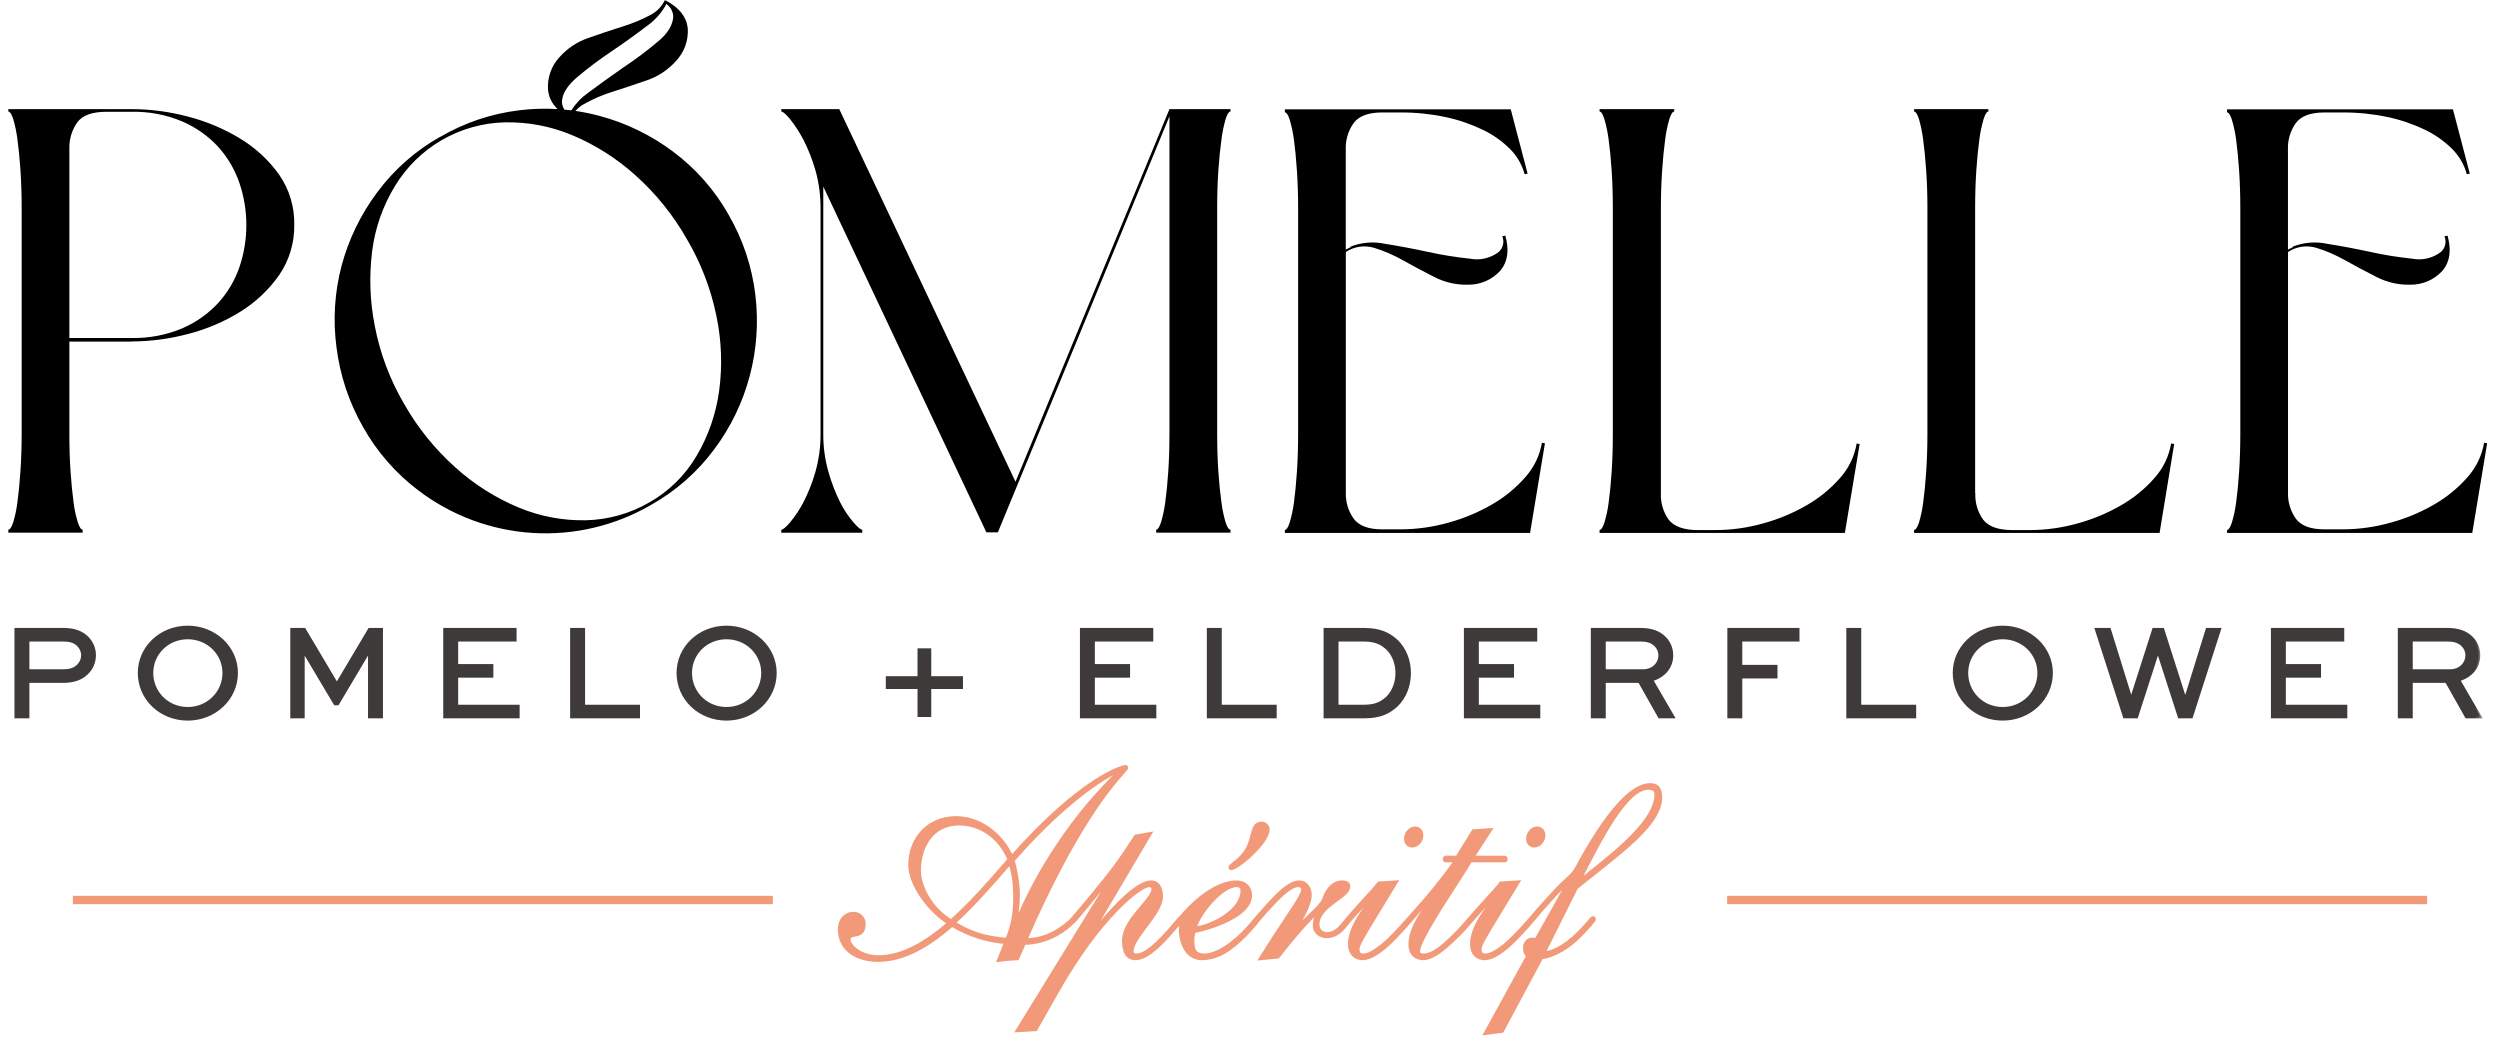
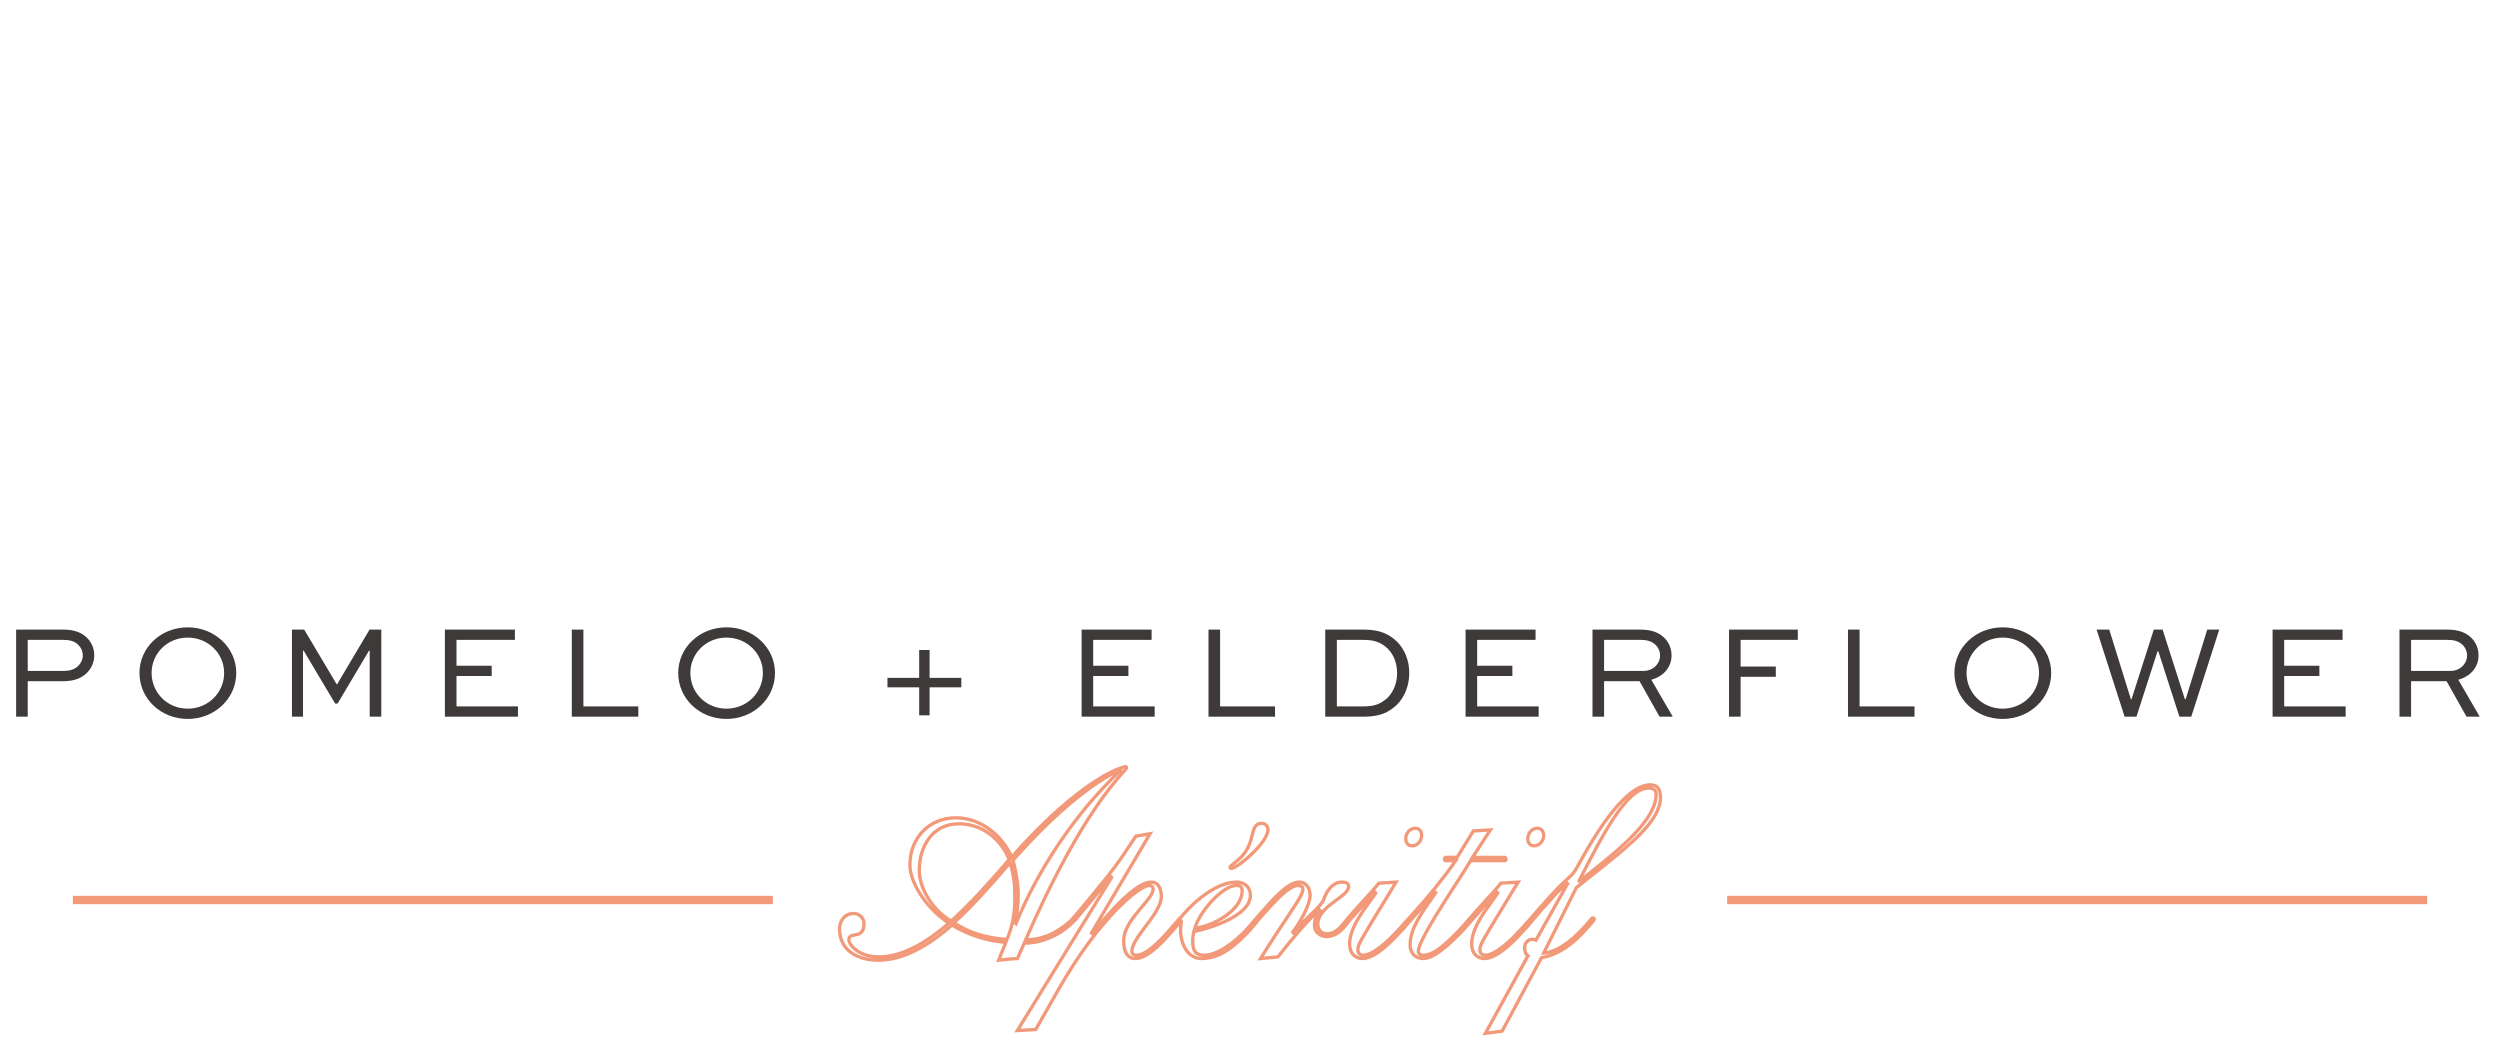
<svg xmlns="http://www.w3.org/2000/svg" width="150" height="63" viewBox="0 0 150 63" fill="none">
  <g clip-path="url(#clip0_1204_270)">
-     <path fill-rule="evenodd" clip-rule="evenodd" d="M33.453 6.545C33.121 6.219 32.932 5.844 32.885 5.422C32.853 5.058 32.898 4.692 33.017 4.348C33.136 4.003 33.327 3.688 33.576 3.422C34.041 2.899 34.633 2.505 35.296 2.28C35.975 2.04 36.647 1.815 37.319 1.603C37.934 1.418 38.529 1.17 39.094 0.862C39.443 0.665 39.723 0.364 39.893 0L39.942 0.054L39.957 0.032C40.753 0.461 41.189 1.01 41.265 1.687C41.291 2.048 41.241 2.411 41.119 2.752C40.996 3.093 40.803 3.405 40.553 3.666C40.087 4.189 39.495 4.583 38.834 4.812C38.154 5.049 37.483 5.273 36.811 5.486C36.192 5.675 35.596 5.93 35.032 6.247C34.84 6.354 34.67 6.492 34.527 6.655C35.021 6.728 35.511 6.829 35.995 6.96C37.584 7.388 39.076 8.116 40.393 9.104C41.756 10.121 42.891 11.414 43.724 12.899C44.578 14.375 45.123 16.012 45.323 17.707C45.719 20.991 44.837 24.302 42.86 26.951C41.851 28.312 40.568 29.445 39.094 30.277C36.938 31.537 34.459 32.129 31.968 31.977C29.477 31.825 27.087 30.936 25.1 29.424C23.746 28.4 22.617 27.107 21.786 25.625C20.938 24.145 20.395 22.51 20.187 20.817C19.973 19.192 20.076 17.541 20.491 15.956C20.917 14.364 21.641 12.868 22.626 11.548C23.639 10.18 24.929 9.041 26.412 8.206L26.404 8.218C27.863 7.364 29.483 6.818 31.162 6.616C31.923 6.522 32.69 6.499 33.453 6.545ZM33.86 6.576C33.78 6.444 33.731 6.296 33.716 6.143C33.716 5.63 34.052 5.117 34.656 4.608C35.305 4.064 35.983 3.556 36.687 3.085C37.433 2.581 38.148 2.068 38.83 1.547C39.312 1.206 39.708 0.757 39.986 0.236C40.082 0.307 40.165 0.394 40.232 0.494C40.325 0.634 40.381 0.795 40.397 0.962C40.377 1.487 40.081 2.004 39.458 2.508C38.81 3.054 38.132 3.562 37.426 4.031C36.68 4.549 35.966 5.062 35.284 5.57C34.883 5.853 34.543 6.21 34.279 6.621C34.14 6.604 34 6.588 33.86 6.576ZM26.488 8.415C25.339 9.086 24.377 10.035 23.689 11.176C22.968 12.361 22.504 13.685 22.33 15.062C22.139 16.564 22.194 18.086 22.49 19.57C22.803 21.202 23.392 22.768 24.229 24.203C25.045 25.646 26.091 26.945 27.327 28.049C28.448 29.061 29.733 29.874 31.126 30.454C32.404 30.986 33.779 31.246 35.164 31.215C36.501 31.183 37.809 30.814 38.966 30.141C40.133 29.479 41.106 28.522 41.788 27.364C42.498 26.166 42.96 24.837 43.148 23.457C43.351 21.958 43.295 20.434 42.984 18.953C42.652 17.328 42.052 15.769 41.209 14.341C40.393 12.902 39.347 11.607 38.114 10.507C36.991 9.496 35.706 8.683 34.312 8.102C33.035 7.57 31.661 7.31 30.278 7.341C28.945 7.375 27.642 7.744 26.488 8.415ZM7.893 20.496H4.162V26.018C4.162 26.843 4.186 27.62 4.234 28.306C4.282 28.991 4.342 29.62 4.414 30.141C4.463 30.549 4.549 30.951 4.67 31.343C4.766 31.632 4.862 31.78 4.958 31.78V31.96H0.5V31.78C0.596 31.78 0.692 31.632 0.792 31.343C0.91 30.95 0.994 30.548 1.044 30.141C1.116 29.62 1.176 29.011 1.224 28.306C1.272 27.601 1.3 26.847 1.3 26.018V12.502C1.3 11.681 1.276 10.919 1.228 10.214C1.18 9.509 1.12 8.904 1.048 8.379C0.997 7.961 0.912 7.549 0.796 7.145C0.692 6.844 0.596 6.692 0.5 6.692V6.548H7.893C9.041 6.549 10.185 6.702 11.295 7C12.399 7.286 13.455 7.732 14.429 8.327C15.342 8.881 16.133 9.616 16.752 10.486C17.361 11.365 17.677 12.414 17.656 13.484C17.675 14.559 17.359 15.614 16.752 16.501C16.134 17.383 15.344 18.13 14.429 18.697C13.458 19.3 12.402 19.751 11.295 20.035C10.189 20.331 9.049 20.483 7.904 20.488L7.893 20.496ZM4.162 20.28H7.893C8.937 20.301 9.975 20.103 10.939 19.699C11.757 19.346 12.493 18.826 13.098 18.172C13.66 17.55 14.091 16.821 14.365 16.028C14.92 14.391 14.92 12.616 14.365 10.979C14.092 10.18 13.662 9.444 13.098 8.816C12.493 8.161 11.757 7.641 10.939 7.289C9.976 6.882 8.938 6.684 7.893 6.708H6.373C5.526 6.708 4.946 6.92 4.634 7.345C4.306 7.813 4.141 8.376 4.162 8.948V20.28ZM60.931 28.905L70.167 6.548H73.829V6.692C73.729 6.692 73.633 6.844 73.537 7.145C73.421 7.549 73.337 7.961 73.286 8.379C73.213 8.904 73.15 9.513 73.102 10.214C73.054 10.915 73.03 11.681 73.03 12.502V26.018C73.03 26.843 73.054 27.62 73.102 28.306C73.15 28.991 73.213 29.62 73.286 30.141C73.336 30.548 73.42 30.95 73.537 31.343C73.633 31.632 73.729 31.78 73.829 31.78V31.96H69.371V31.78C69.467 31.78 69.563 31.632 69.659 31.343C69.777 30.95 69.862 30.548 69.915 30.141C69.987 29.62 70.047 29.011 70.095 28.306C70.143 27.601 70.167 26.843 70.167 26.018V6.98L59.872 31.94H59.184L49.397 11.196V26.022C49.391 26.795 49.494 27.566 49.705 28.31C49.883 28.942 50.12 29.557 50.412 30.145C50.631 30.576 50.899 30.98 51.212 31.347C51.464 31.636 51.64 31.784 51.736 31.784V31.964H46.878V31.784C46.974 31.784 47.15 31.636 47.402 31.347C47.71 30.976 47.978 30.573 48.202 30.145C48.503 29.559 48.745 28.944 48.925 28.31C49.136 27.566 49.239 26.795 49.233 26.022V12.502C49.239 11.729 49.135 10.958 48.925 10.214C48.744 9.58 48.502 8.965 48.202 8.379C47.974 7.943 47.707 7.53 47.402 7.145C47.15 6.844 46.974 6.692 46.878 6.692V6.548H50.356L60.931 28.905ZM81.042 14.794C81.699 14.538 82.416 14.481 83.105 14.63C83.952 14.763 84.817 14.926 85.7 15.119C86.519 15.298 87.348 15.432 88.183 15.519C88.484 15.579 88.795 15.575 89.095 15.506C89.395 15.437 89.677 15.305 89.922 15.119C90.051 15.003 90.141 14.85 90.18 14.68C90.219 14.511 90.204 14.334 90.138 14.173L90.322 14.141C90.561 15.009 90.464 15.705 90.03 16.229C89.788 16.498 89.492 16.714 89.161 16.861C88.83 17.008 88.472 17.083 88.111 17.082C87.406 17.105 86.707 16.949 86.079 16.629C85.426 16.301 84.799 15.967 84.196 15.627C83.639 15.311 83.049 15.055 82.437 14.866C82.154 14.783 81.857 14.763 81.566 14.806C81.275 14.85 80.996 14.956 80.75 15.119V29.544C80.73 30.108 80.895 30.663 81.222 31.123C81.536 31.547 82.104 31.76 82.925 31.76H84.06C85.023 31.756 85.981 31.621 86.907 31.359C87.82 31.109 88.698 30.743 89.518 30.269C90.269 29.838 90.945 29.286 91.517 28.634C92.038 28.052 92.385 27.334 92.516 26.563L92.696 26.599L91.805 31.976H77.092V31.796C77.188 31.796 77.284 31.648 77.38 31.359C77.497 30.966 77.583 30.564 77.636 30.157C77.707 29.636 77.767 29.019 77.815 28.306C77.864 27.588 77.887 26.823 77.887 25.998V12.542C77.887 11.717 77.864 10.947 77.815 10.234C77.767 9.521 77.707 8.904 77.636 8.379C77.583 7.972 77.497 7.57 77.38 7.177C77.284 6.884 77.188 6.74 77.092 6.74V6.56H90.645L91.657 10.418L91.477 10.454C91.323 9.883 91.022 9.363 90.606 8.944C90.126 8.466 89.569 8.073 88.958 7.782C88.242 7.439 87.488 7.183 86.711 7.02C85.835 6.835 84.941 6.744 84.044 6.748H82.921C82.103 6.748 81.535 6.96 81.218 7.385C80.891 7.845 80.725 8.4 80.746 8.964V14.974L80.894 14.902L81.038 14.83L81.042 14.794ZM100.121 31.183C99.79 30.716 99.626 30.152 99.653 29.58V12.502C99.653 11.681 99.681 10.915 99.729 10.214C99.777 9.513 99.837 8.904 99.909 8.379C99.96 7.961 100.044 7.549 100.161 7.145C100.261 6.844 100.357 6.692 100.453 6.692V6.548H95.975V6.692C96.071 6.692 96.167 6.844 96.263 7.145C96.381 7.548 96.466 7.961 96.519 8.379C96.591 8.904 96.65 9.509 96.698 10.214C96.746 10.919 96.77 11.681 96.77 12.502V26.034C96.77 26.859 96.746 27.617 96.698 28.322C96.65 29.027 96.591 29.636 96.519 30.157C96.468 30.564 96.382 30.967 96.263 31.359C96.167 31.648 96.071 31.796 95.975 31.796V31.976H110.692L111.579 26.643L111.4 26.607C111.271 27.378 110.925 28.097 110.404 28.678C109.832 29.329 109.156 29.882 108.405 30.313C107.585 30.788 106.708 31.154 105.794 31.403C104.869 31.665 103.913 31.8 102.952 31.804H101.864C101.017 31.804 100.437 31.584 100.121 31.183ZM118.52 29.58C118.492 30.152 118.658 30.718 118.992 31.183C119.304 31.584 119.883 31.804 120.731 31.804H121.819C122.781 31.8 123.739 31.665 124.665 31.403C125.577 31.153 126.453 30.787 127.272 30.313C128.024 29.883 128.7 29.33 129.271 28.678C129.793 28.097 130.138 27.378 130.267 26.607L130.451 26.643L129.575 31.976H114.846V31.796C114.942 31.796 115.038 31.648 115.138 31.359C115.255 30.966 115.34 30.564 115.39 30.157C115.462 29.636 115.522 29.027 115.57 28.322C115.618 27.617 115.645 26.847 115.645 26.018V12.502C115.645 11.681 115.621 10.919 115.57 10.214C115.518 9.509 115.462 8.904 115.39 8.379C115.339 7.961 115.254 7.549 115.138 7.145C115.038 6.844 114.942 6.692 114.846 6.692V6.548H119.304V6.692C119.208 6.692 119.112 6.844 119.016 7.145C118.898 7.548 118.812 7.961 118.76 8.379C118.688 8.904 118.628 9.513 118.58 10.214C118.532 10.915 118.508 11.681 118.508 12.502V29.58H118.52Z" fill="black" />
-     <path d="M139.636 14.63C138.947 14.481 138.23 14.538 137.573 14.794L137.569 14.83L137.425 14.902L137.277 14.974V8.964C137.257 8.4 137.422 7.845 137.749 7.385C138.066 6.96 138.634 6.748 139.453 6.748H140.576C141.472 6.744 142.366 6.835 143.243 7.02C144.019 7.183 144.773 7.439 145.49 7.782C146.1 8.073 146.657 8.466 147.137 8.944C147.554 9.363 147.854 9.883 148.008 10.454L148.188 10.418L147.177 6.56H133.623V6.74C133.719 6.74 133.815 6.884 133.911 7.177C134.029 7.57 134.114 7.972 134.167 8.379C134.239 8.904 134.299 9.521 134.347 10.234C134.395 10.947 134.419 11.717 134.419 12.542V25.998C134.419 26.823 134.395 27.588 134.347 28.306C134.299 29.019 134.239 29.636 134.167 30.157C134.114 30.564 134.029 30.966 133.911 31.359C133.815 31.648 133.719 31.796 133.623 31.796V31.976H148.336L149.228 26.599L149.048 26.563C148.916 27.334 148.569 28.052 148.048 28.634C147.476 29.286 146.801 29.838 146.049 30.269C145.229 30.743 144.352 31.109 143.439 31.359C142.512 31.621 141.554 31.756 140.592 31.76H139.456C138.635 31.76 138.068 31.547 137.753 31.123C137.427 30.663 137.261 30.108 137.281 29.544V15.119C137.528 14.956 137.806 14.85 138.097 14.806C138.389 14.763 138.686 14.783 138.969 14.866C139.581 15.055 140.171 15.311 140.728 15.627C141.33 15.967 141.958 16.301 142.611 16.629C143.239 16.949 143.938 17.105 144.642 17.082C145.004 17.083 145.362 17.008 145.693 16.861C146.023 16.714 146.319 16.498 146.561 16.229C146.996 15.705 147.093 15.009 146.853 14.141L146.669 14.173C146.735 14.334 146.75 14.511 146.712 14.68C146.673 14.85 146.583 15.003 146.453 15.119C146.208 15.305 145.926 15.437 145.626 15.506C145.327 15.575 145.016 15.579 144.714 15.519C143.879 15.432 143.051 15.298 142.231 15.119C141.349 14.926 140.484 14.763 139.636 14.63Z" fill="black" />
-   </g>
+     </g>
  <mask id="path-2-outside-1_1204_270" maskUnits="userSpaceOnUse" x="0" y="37" width="149" height="7" fill="black">
    <rect fill="white" y="37" width="149" height="7" />
    <path d="M1.664 43H0.968V37.776H3.792C4.472 37.776 4.928 37.96 5.256 38.304C5.52 38.592 5.656 38.944 5.656 39.312C5.656 39.744 5.48 40.12 5.192 40.392C4.88 40.696 4.44 40.872 3.792 40.872H1.664V43ZM3.792 38.392H1.664V40.256H3.792C4.088 40.256 4.416 40.216 4.688 39.96C4.864 39.792 4.968 39.56 4.968 39.32C4.968 39.088 4.88 38.888 4.72 38.712C4.472 38.448 4.136 38.392 3.792 38.392ZM8.368 40.376C8.368 38.864 9.64 37.64 11.264 37.64C12.88 37.64 14.176 38.864 14.176 40.376C14.176 41.912 12.88 43.136 11.264 43.136C9.64 43.136 8.368 41.912 8.368 40.376ZM9.096 40.376C9.096 41.56 10.04 42.52 11.264 42.52C12.488 42.52 13.448 41.56 13.448 40.376C13.448 39.208 12.488 38.256 11.264 38.256C10.04 38.256 9.096 39.208 9.096 40.376ZM22.877 43H22.181V39.04H22.141L20.253 42.216H20.109L18.221 39.04H18.181V43H17.517V37.776H18.253L20.205 41.064H20.221L22.173 37.776H22.877V43ZM29.502 39.944V40.56H27.39V42.384H31.078V43H26.694V37.776H30.894V38.392H27.39V39.944H29.502ZM34.308 37.776H35.004V42.384H38.3V43H34.308V37.776ZM40.693 40.376C40.693 38.864 41.965 37.64 43.589 37.64C45.205 37.64 46.501 38.864 46.501 40.376C46.501 41.912 45.205 43.136 43.589 43.136C41.965 43.136 40.693 41.912 40.693 40.376ZM41.421 40.376C41.421 41.56 42.365 42.52 43.589 42.52C44.813 42.52 45.773 41.56 45.773 40.376C45.773 39.208 44.813 38.256 43.589 38.256C42.365 38.256 41.421 39.208 41.421 40.376ZM53.247 41.24V40.672H55.151V39H55.775V40.672H57.679V41.24H55.775V42.92H55.151V41.24H53.247ZM67.704 39.944V40.56H65.592V42.384H69.28V43H64.896V37.776H69.096V38.392H65.592V39.944H67.704ZM72.51 37.776H73.206V42.384H76.502V43H72.51V37.776ZM81.835 43H79.515V37.776H81.835C82.811 37.776 83.355 38.056 83.827 38.504C84.291 38.976 84.555 39.64 84.555 40.384C84.555 41.144 84.275 41.84 83.787 42.312C83.307 42.744 82.811 43 81.835 43ZM80.211 42.384H81.811C82.563 42.384 82.875 42.192 83.243 41.88C83.611 41.512 83.827 40.976 83.827 40.384C83.827 39.808 83.627 39.288 83.267 38.92C82.907 38.592 82.555 38.392 81.811 38.392H80.211V42.384ZM90.742 39.944V40.56H88.63V42.384H92.318V43H87.934V37.776H92.134V38.392H88.63V39.944H90.742ZM96.245 43H95.549V37.776H98.429C99.101 37.776 99.565 37.96 99.893 38.304C100.149 38.576 100.293 38.928 100.293 39.328C100.293 40.032 99.813 40.584 99.077 40.784L100.365 43H99.573L98.373 40.872H96.245V43ZM98.429 38.392H96.245V40.256H98.605C99.181 40.256 99.605 39.832 99.605 39.32C99.605 39.088 99.509 38.872 99.357 38.712C99.101 38.456 98.789 38.392 98.429 38.392ZM104.437 43H103.741V37.776H107.869V38.392H104.437V39.992H106.549V40.608H104.437V43ZM110.879 37.776H111.575V42.384H114.871V43H110.879V37.776ZM117.264 40.376C117.264 38.864 118.536 37.64 120.16 37.64C121.776 37.64 123.072 38.864 123.072 40.376C123.072 41.912 121.776 43.136 120.16 43.136C118.536 43.136 117.264 41.912 117.264 40.376ZM117.992 40.376C117.992 41.56 118.936 42.52 120.16 42.52C121.384 42.52 122.344 41.56 122.344 40.376C122.344 39.208 121.384 38.256 120.16 38.256C118.936 38.256 117.992 39.208 117.992 40.376ZM125.796 37.776H126.556L127.852 41.952H127.892L129.228 37.776H129.756L131.092 41.952H131.14L132.436 37.776H133.156L131.476 43H130.764L129.5 39.08H129.452L128.188 43H127.476L125.796 37.776ZM139.163 39.944V40.56H137.051V42.384H140.739V43H136.355V37.776H140.555V38.392H137.051V39.944H139.163ZM144.665 43H143.969V37.776H146.849C147.521 37.776 147.985 37.96 148.313 38.304C148.569 38.576 148.713 38.928 148.713 39.328C148.713 40.032 148.233 40.584 147.497 40.784L148.785 43H147.993L146.793 40.872H144.665V43ZM146.849 38.392H144.665V40.256H147.025C147.601 40.256 148.025 39.832 148.025 39.32C148.025 39.088 147.929 38.872 147.777 38.712C147.521 38.456 147.209 38.392 146.849 38.392Z" />
  </mask>
  <path d="M1.664 43H0.968V37.776H3.792C4.472 37.776 4.928 37.96 5.256 38.304C5.52 38.592 5.656 38.944 5.656 39.312C5.656 39.744 5.48 40.12 5.192 40.392C4.88 40.696 4.44 40.872 3.792 40.872H1.664V43ZM3.792 38.392H1.664V40.256H3.792C4.088 40.256 4.416 40.216 4.688 39.96C4.864 39.792 4.968 39.56 4.968 39.32C4.968 39.088 4.88 38.888 4.72 38.712C4.472 38.448 4.136 38.392 3.792 38.392ZM8.368 40.376C8.368 38.864 9.64 37.64 11.264 37.64C12.88 37.64 14.176 38.864 14.176 40.376C14.176 41.912 12.88 43.136 11.264 43.136C9.64 43.136 8.368 41.912 8.368 40.376ZM9.096 40.376C9.096 41.56 10.04 42.52 11.264 42.52C12.488 42.52 13.448 41.56 13.448 40.376C13.448 39.208 12.488 38.256 11.264 38.256C10.04 38.256 9.096 39.208 9.096 40.376ZM22.877 43H22.181V39.04H22.141L20.253 42.216H20.109L18.221 39.04H18.181V43H17.517V37.776H18.253L20.205 41.064H20.221L22.173 37.776H22.877V43ZM29.502 39.944V40.56H27.39V42.384H31.078V43H26.694V37.776H30.894V38.392H27.39V39.944H29.502ZM34.308 37.776H35.004V42.384H38.3V43H34.308V37.776ZM40.693 40.376C40.693 38.864 41.965 37.64 43.589 37.64C45.205 37.64 46.501 38.864 46.501 40.376C46.501 41.912 45.205 43.136 43.589 43.136C41.965 43.136 40.693 41.912 40.693 40.376ZM41.421 40.376C41.421 41.56 42.365 42.52 43.589 42.52C44.813 42.52 45.773 41.56 45.773 40.376C45.773 39.208 44.813 38.256 43.589 38.256C42.365 38.256 41.421 39.208 41.421 40.376ZM53.247 41.24V40.672H55.151V39H55.775V40.672H57.679V41.24H55.775V42.92H55.151V41.24H53.247ZM67.704 39.944V40.56H65.592V42.384H69.28V43H64.896V37.776H69.096V38.392H65.592V39.944H67.704ZM72.51 37.776H73.206V42.384H76.502V43H72.51V37.776ZM81.835 43H79.515V37.776H81.835C82.811 37.776 83.355 38.056 83.827 38.504C84.291 38.976 84.555 39.64 84.555 40.384C84.555 41.144 84.275 41.84 83.787 42.312C83.307 42.744 82.811 43 81.835 43ZM80.211 42.384H81.811C82.563 42.384 82.875 42.192 83.243 41.88C83.611 41.512 83.827 40.976 83.827 40.384C83.827 39.808 83.627 39.288 83.267 38.92C82.907 38.592 82.555 38.392 81.811 38.392H80.211V42.384ZM90.742 39.944V40.56H88.63V42.384H92.318V43H87.934V37.776H92.134V38.392H88.63V39.944H90.742ZM96.245 43H95.549V37.776H98.429C99.101 37.776 99.565 37.96 99.893 38.304C100.149 38.576 100.293 38.928 100.293 39.328C100.293 40.032 99.813 40.584 99.077 40.784L100.365 43H99.573L98.373 40.872H96.245V43ZM98.429 38.392H96.245V40.256H98.605C99.181 40.256 99.605 39.832 99.605 39.32C99.605 39.088 99.509 38.872 99.357 38.712C99.101 38.456 98.789 38.392 98.429 38.392ZM104.437 43H103.741V37.776H107.869V38.392H104.437V39.992H106.549V40.608H104.437V43ZM110.879 37.776H111.575V42.384H114.871V43H110.879V37.776ZM117.264 40.376C117.264 38.864 118.536 37.64 120.16 37.64C121.776 37.64 123.072 38.864 123.072 40.376C123.072 41.912 121.776 43.136 120.16 43.136C118.536 43.136 117.264 41.912 117.264 40.376ZM117.992 40.376C117.992 41.56 118.936 42.52 120.16 42.52C121.384 42.52 122.344 41.56 122.344 40.376C122.344 39.208 121.384 38.256 120.16 38.256C118.936 38.256 117.992 39.208 117.992 40.376ZM125.796 37.776H126.556L127.852 41.952H127.892L129.228 37.776H129.756L131.092 41.952H131.14L132.436 37.776H133.156L131.476 43H130.764L129.5 39.08H129.452L128.188 43H127.476L125.796 37.776ZM139.163 39.944V40.56H137.051V42.384H140.739V43H136.355V37.776H140.555V38.392H137.051V39.944H139.163ZM144.665 43H143.969V37.776H146.849C147.521 37.776 147.985 37.96 148.313 38.304C148.569 38.576 148.713 38.928 148.713 39.328C148.713 40.032 148.233 40.584 147.497 40.784L148.785 43H147.993L146.793 40.872H144.665V43ZM146.849 38.392H144.665V40.256H147.025C147.601 40.256 148.025 39.832 148.025 39.32C148.025 39.088 147.929 38.872 147.777 38.712C147.521 38.456 147.209 38.392 146.849 38.392Z" fill="#3E3A39" />
-   <path d="M1.664 43V43.1H1.764V43H1.664ZM0.968 43H0.868V43.1H0.968V43ZM0.968 37.776V37.676H0.868V37.776H0.968ZM5.256 38.304L5.33 38.236L5.328 38.235L5.256 38.304ZM5.192 40.392L5.123 40.319L5.122 40.32L5.192 40.392ZM1.664 40.872V40.772H1.564V40.872H1.664ZM1.664 38.392V38.292H1.564V38.392H1.664ZM1.664 40.256H1.564V40.356H1.664V40.256ZM4.688 39.96L4.757 40.033L4.757 40.032L4.688 39.96ZM4.72 38.712L4.794 38.645L4.793 38.644L4.72 38.712ZM1.664 42.9H0.968V43.1H1.664V42.9ZM1.068 43V37.776H0.868V43H1.068ZM0.968 37.876H3.792V37.676H0.968V37.876ZM3.792 37.876C4.452 37.876 4.879 38.054 5.184 38.373L5.328 38.235C4.977 37.866 4.492 37.676 3.792 37.676V37.876ZM5.182 38.372C5.43 38.642 5.556 38.97 5.556 39.312H5.756C5.756 38.918 5.61 38.542 5.33 38.236L5.182 38.372ZM5.556 39.312C5.556 39.715 5.392 40.066 5.123 40.319L5.261 40.465C5.568 40.175 5.756 39.773 5.756 39.312H5.556ZM5.122 40.32C4.833 40.602 4.421 40.772 3.792 40.772V40.972C4.459 40.972 4.927 40.79 5.262 40.464L5.122 40.32ZM3.792 40.772H1.664V40.972H3.792V40.772ZM1.564 40.872V43H1.764V40.872H1.564ZM3.792 38.292H1.664V38.492H3.792V38.292ZM1.564 38.392V40.256H1.764V38.392H1.564ZM1.664 40.356H3.792V40.156H1.664V40.356ZM3.792 40.356C4.096 40.356 4.456 40.316 4.757 40.033L4.619 39.887C4.376 40.117 4.08 40.156 3.792 40.156V40.356ZM4.757 40.032C4.952 39.846 5.068 39.589 5.068 39.32H4.868C4.868 39.531 4.776 39.737 4.619 39.888L4.757 40.032ZM5.068 39.32C5.068 39.06 4.968 38.836 4.794 38.645L4.646 38.779C4.792 38.94 4.868 39.116 4.868 39.32H5.068ZM4.793 38.644C4.516 38.349 4.144 38.292 3.792 38.292V38.492C4.128 38.492 4.428 38.547 4.647 38.781L4.793 38.644ZM8.468 40.376C8.468 38.924 9.691 37.74 11.264 37.74V37.54C9.59 37.54 8.268 38.804 8.268 40.376H8.468ZM11.264 37.74C12.831 37.74 14.076 38.925 14.076 40.376H14.276C14.276 38.803 12.93 37.54 11.264 37.54V37.74ZM14.076 40.376C14.076 41.852 12.83 43.036 11.264 43.036V43.236C12.93 43.236 14.276 41.972 14.276 40.376H14.076ZM11.264 43.036C9.691 43.036 8.468 41.853 8.468 40.376H8.268C8.268 41.971 9.589 43.236 11.264 43.236V43.036ZM8.996 40.376C8.996 41.615 9.985 42.62 11.264 42.62V42.42C10.095 42.42 9.196 41.505 9.196 40.376H8.996ZM11.264 42.62C12.542 42.62 13.548 41.616 13.548 40.376H13.348C13.348 41.504 12.434 42.42 11.264 42.42V42.62ZM13.548 40.376C13.548 39.151 12.541 38.156 11.264 38.156V38.356C12.435 38.356 13.348 39.265 13.348 40.376H13.548ZM11.264 38.156C9.986 38.156 8.996 39.152 8.996 40.376H9.196C9.196 39.264 10.094 38.356 11.264 38.356V38.156ZM22.877 43V43.1H22.977V43H22.877ZM22.181 43H22.081V43.1H22.181V43ZM22.181 39.04H22.281V38.94H22.181V39.04ZM22.141 39.04V38.94H22.084L22.055 38.989L22.141 39.04ZM20.253 42.216V42.316H20.31L20.339 42.267L20.253 42.216ZM20.109 42.216L20.023 42.267L20.052 42.316H20.109V42.216ZM18.221 39.04L18.307 38.989L18.278 38.94H18.221V39.04ZM18.181 39.04V38.94H18.081V39.04H18.181ZM18.181 43V43.1H18.281V43H18.181ZM17.517 43H17.417V43.1H17.517V43ZM17.517 37.776V37.676H17.417V37.776H17.517ZM18.253 37.776L18.339 37.725L18.31 37.676H18.253V37.776ZM20.205 41.064L20.119 41.115L20.148 41.164H20.205V41.064ZM20.221 41.064V41.164H20.278L20.307 41.115L20.221 41.064ZM22.173 37.776V37.676H22.116L22.087 37.725L22.173 37.776ZM22.877 37.776H22.977V37.676H22.877V37.776ZM22.877 42.9H22.181V43.1H22.877V42.9ZM22.281 43V39.04H22.081V43H22.281ZM22.181 38.94H22.141V39.14H22.181V38.94ZM22.055 38.989L20.167 42.165L20.339 42.267L22.227 39.091L22.055 38.989ZM20.253 42.116H20.109V42.316H20.253V42.116ZM20.195 42.165L18.307 38.989L18.135 39.091L20.023 42.267L20.195 42.165ZM18.221 38.94H18.181V39.14H18.221V38.94ZM18.081 39.04V43H18.281V39.04H18.081ZM18.181 42.9H17.517V43.1H18.181V42.9ZM17.617 43V37.776H17.417V43H17.617ZM17.517 37.876H18.253V37.676H17.517V37.876ZM18.167 37.827L20.119 41.115L20.291 41.013L18.339 37.725L18.167 37.827ZM20.205 41.164H20.221V40.964H20.205V41.164ZM20.307 41.115L22.259 37.827L22.087 37.725L20.135 41.013L20.307 41.115ZM22.173 37.876H22.877V37.676H22.173V37.876ZM22.777 37.776V43H22.977V37.776H22.777ZM29.502 39.944H29.602V39.844H29.502V39.944ZM29.502 40.56V40.66H29.602V40.56H29.502ZM27.39 40.56V40.46H27.29V40.56H27.39ZM27.39 42.384H27.29V42.484H27.39V42.384ZM31.078 42.384H31.178V42.284H31.078V42.384ZM31.078 43V43.1H31.178V43H31.078ZM26.694 43H26.594V43.1H26.694V43ZM26.694 37.776V37.676H26.594V37.776H26.694ZM30.894 37.776H30.994V37.676H30.894V37.776ZM30.894 38.392V38.492H30.994V38.392H30.894ZM27.39 38.392V38.292H27.29V38.392H27.39ZM27.39 39.944H27.29V40.044H27.39V39.944ZM29.402 39.944V40.56H29.602V39.944H29.402ZM29.502 40.46H27.39V40.66H29.502V40.46ZM27.29 40.56V42.384H27.49V40.56H27.29ZM27.39 42.484H31.078V42.284H27.39V42.484ZM30.978 42.384V43H31.178V42.384H30.978ZM31.078 42.9H26.694V43.1H31.078V42.9ZM26.794 43V37.776H26.594V43H26.794ZM26.694 37.876H30.894V37.676H26.694V37.876ZM30.794 37.776V38.392H30.994V37.776H30.794ZM30.894 38.292H27.39V38.492H30.894V38.292ZM27.29 38.392V39.944H27.49V38.392H27.29ZM27.39 40.044H29.502V39.844H27.39V40.044ZM34.308 37.776V37.676H34.208V37.776H34.308ZM35.004 37.776H35.104V37.676H35.004V37.776ZM35.004 42.384H34.904V42.484H35.004V42.384ZM38.3 42.384H38.4V42.284H38.3V42.384ZM38.3 43V43.1H38.4V43H38.3ZM34.308 43H34.208V43.1H34.308V43ZM34.308 37.876H35.004V37.676H34.308V37.876ZM34.904 37.776V42.384H35.104V37.776H34.904ZM35.004 42.484H38.3V42.284H35.004V42.484ZM38.2 42.384V43H38.4V42.384H38.2ZM38.3 42.9H34.308V43.1H38.3V42.9ZM34.408 43V37.776H34.208V43H34.408ZM40.793 40.376C40.793 38.924 42.015 37.74 43.589 37.74V37.54C41.915 37.54 40.593 38.804 40.593 40.376H40.793ZM43.589 37.74C45.156 37.74 46.401 38.925 46.401 40.376H46.601C46.601 38.803 45.255 37.54 43.589 37.54V37.74ZM46.401 40.376C46.401 41.852 45.155 43.036 43.589 43.036V43.236C45.255 43.236 46.601 41.972 46.601 40.376H46.401ZM43.589 43.036C42.016 43.036 40.793 41.853 40.793 40.376H40.593C40.593 41.971 41.914 43.236 43.589 43.236V43.036ZM41.321 40.376C41.321 41.615 42.31 42.62 43.589 42.62V42.42C42.42 42.42 41.521 41.505 41.521 40.376H41.321ZM43.589 42.62C44.867 42.62 45.873 41.616 45.873 40.376H45.673C45.673 41.504 44.759 42.42 43.589 42.42V42.62ZM45.873 40.376C45.873 39.151 44.866 38.156 43.589 38.156V38.356C44.76 38.356 45.673 39.265 45.673 40.376H45.873ZM43.589 38.156C42.311 38.156 41.321 39.152 41.321 40.376H41.521C41.521 39.264 42.419 38.356 43.589 38.356V38.156ZM53.247 41.24H53.147V41.34H53.247V41.24ZM53.247 40.672V40.572H53.147V40.672H53.247ZM55.151 40.672V40.772H55.251V40.672H55.151ZM55.151 39V38.9H55.051V39H55.151ZM55.775 39H55.875V38.9H55.775V39ZM55.775 40.672H55.675V40.772H55.775V40.672ZM57.679 40.672H57.779V40.572H57.679V40.672ZM57.679 41.24V41.34H57.779V41.24H57.679ZM55.775 41.24V41.14H55.675V41.24H55.775ZM55.775 42.92V43.02H55.875V42.92H55.775ZM55.151 42.92H55.051V43.02H55.151V42.92ZM55.151 41.24H55.251V41.14H55.151V41.24ZM53.347 41.24V40.672H53.147V41.24H53.347ZM53.247 40.772H55.151V40.572H53.247V40.772ZM55.251 40.672V39H55.051V40.672H55.251ZM55.151 39.1H55.775V38.9H55.151V39.1ZM55.675 39V40.672H55.875V39H55.675ZM55.775 40.772H57.679V40.572H55.775V40.772ZM57.579 40.672V41.24H57.779V40.672H57.579ZM57.679 41.14H55.775V41.34H57.679V41.14ZM55.675 41.24V42.92H55.875V41.24H55.675ZM55.775 42.82H55.151V43.02H55.775V42.82ZM55.251 42.92V41.24H55.051V42.92H55.251ZM55.151 41.14H53.247V41.34H55.151V41.14ZM67.704 39.944H67.804V39.844H67.704V39.944ZM67.704 40.56V40.66H67.804V40.56H67.704ZM65.592 40.56V40.46H65.492V40.56H65.592ZM65.592 42.384H65.492V42.484H65.592V42.384ZM69.28 42.384H69.38V42.284H69.28V42.384ZM69.28 43V43.1H69.38V43H69.28ZM64.896 43H64.796V43.1H64.896V43ZM64.896 37.776V37.676H64.796V37.776H64.896ZM69.096 37.776H69.196V37.676H69.096V37.776ZM69.096 38.392V38.492H69.196V38.392H69.096ZM65.592 38.392V38.292H65.492V38.392H65.592ZM65.592 39.944H65.492V40.044H65.592V39.944ZM67.604 39.944V40.56H67.804V39.944H67.604ZM67.704 40.46H65.592V40.66H67.704V40.46ZM65.492 40.56V42.384H65.692V40.56H65.492ZM65.592 42.484H69.28V42.284H65.592V42.484ZM69.18 42.384V43H69.38V42.384H69.18ZM69.28 42.9H64.896V43.1H69.28V42.9ZM64.996 43V37.776H64.796V43H64.996ZM64.896 37.876H69.096V37.676H64.896V37.876ZM68.996 37.776V38.392H69.196V37.776H68.996ZM69.096 38.292H65.592V38.492H69.096V38.292ZM65.492 38.392V39.944H65.692V38.392H65.492ZM65.592 40.044H67.704V39.844H65.592V40.044ZM72.51 37.776V37.676H72.41V37.776H72.51ZM73.206 37.776H73.306V37.676H73.206V37.776ZM73.206 42.384H73.106V42.484H73.206V42.384ZM76.502 42.384H76.602V42.284H76.502V42.384ZM76.502 43V43.1H76.602V43H76.502ZM72.51 43H72.41V43.1H72.51V43ZM72.51 37.876H73.206V37.676H72.51V37.876ZM73.106 37.776V42.384H73.306V37.776H73.106ZM73.206 42.484H76.502V42.284H73.206V42.484ZM76.402 42.384V43H76.602V42.384H76.402ZM76.502 42.9H72.51V43.1H76.502V42.9ZM72.61 43V37.776H72.41V43H72.61ZM79.515 43H79.415V43.1H79.515V43ZM79.515 37.776V37.676H79.415V37.776H79.515ZM83.827 38.504L83.898 38.434L83.896 38.431L83.827 38.504ZM83.787 42.312L83.854 42.386L83.857 42.384L83.787 42.312ZM80.211 42.384H80.111V42.484H80.211V42.384ZM83.243 41.88L83.308 41.956L83.314 41.951L83.243 41.88ZM83.267 38.92L83.339 38.85L83.335 38.846L83.267 38.92ZM80.211 38.392V38.292H80.111V38.392H80.211ZM81.835 42.9H79.515V43.1H81.835V42.9ZM79.615 43V37.776H79.415V43H79.615ZM79.515 37.876H81.835V37.676H79.515V37.876ZM81.835 37.876C82.314 37.876 82.68 37.945 82.983 38.065C83.286 38.185 83.529 38.359 83.758 38.577L83.896 38.431C83.653 38.201 83.389 38.011 83.057 37.879C82.726 37.747 82.333 37.676 81.835 37.676V37.876ZM83.756 38.574C84.2 39.026 84.455 39.664 84.455 40.384H84.655C84.655 39.616 84.382 38.926 83.898 38.434L83.756 38.574ZM84.455 40.384C84.455 41.12 84.184 41.789 83.718 42.24L83.857 42.384C84.366 41.891 84.655 41.168 84.655 40.384H84.455ZM83.72 42.238C83.486 42.449 83.252 42.612 82.961 42.725C82.67 42.837 82.314 42.9 81.835 42.9V43.1C82.332 43.1 82.713 43.035 83.033 42.911C83.354 42.788 83.608 42.608 83.854 42.386L83.72 42.238ZM80.211 42.484H81.811V42.284H80.211V42.484ZM81.811 42.484C82.196 42.484 82.475 42.435 82.708 42.342C82.941 42.249 83.121 42.115 83.308 41.956L83.178 41.804C82.997 41.957 82.837 42.075 82.634 42.156C82.431 42.237 82.179 42.284 81.811 42.284V42.484ZM83.314 41.951C83.702 41.562 83.927 41 83.927 40.384H83.727C83.727 40.952 83.52 41.462 83.172 41.809L83.314 41.951ZM83.927 40.384C83.927 39.785 83.719 39.239 83.339 38.85L83.196 38.99C83.535 39.337 83.727 39.831 83.727 40.384H83.927ZM83.335 38.846C83.15 38.678 82.962 38.537 82.721 38.44C82.48 38.343 82.192 38.292 81.811 38.292V38.492C82.174 38.492 82.435 38.541 82.646 38.626C82.857 38.711 83.025 38.834 83.2 38.994L83.335 38.846ZM81.811 38.292H80.211V38.492H81.811V38.292ZM80.111 38.392V42.384H80.311V38.392H80.111ZM90.742 39.944H90.842V39.844H90.742V39.944ZM90.742 40.56V40.66H90.842V40.56H90.742ZM88.63 40.56V40.46H88.53V40.56H88.63ZM88.63 42.384H88.53V42.484H88.63V42.384ZM92.318 42.384H92.418V42.284H92.318V42.384ZM92.318 43V43.1H92.418V43H92.318ZM87.934 43H87.834V43.1H87.934V43ZM87.934 37.776V37.676H87.834V37.776H87.934ZM92.134 37.776H92.234V37.676H92.134V37.776ZM92.134 38.392V38.492H92.234V38.392H92.134ZM88.63 38.392V38.292H88.53V38.392H88.63ZM88.63 39.944H88.53V40.044H88.63V39.944ZM90.642 39.944V40.56H90.842V39.944H90.642ZM90.742 40.46H88.63V40.66H90.742V40.46ZM88.53 40.56V42.384H88.73V40.56H88.53ZM88.63 42.484H92.318V42.284H88.63V42.484ZM92.218 42.384V43H92.418V42.384H92.218ZM92.318 42.9H87.934V43.1H92.318V42.9ZM88.034 43V37.776H87.834V43H88.034ZM87.934 37.876H92.134V37.676H87.934V37.876ZM92.034 37.776V38.392H92.234V37.776H92.034ZM92.134 38.292H88.63V38.492H92.134V38.292ZM88.53 38.392V39.944H88.73V38.392H88.53ZM88.63 40.044H90.742V39.844H88.63V40.044ZM96.245 43V43.1H96.345V43H96.245ZM95.549 43H95.449V43.1H95.549V43ZM95.549 37.776V37.676H95.449V37.776H95.549ZM99.893 38.304L99.965 38.236L99.965 38.235L99.893 38.304ZM99.077 40.784L99.05 40.688L98.925 40.722L98.99 40.834L99.077 40.784ZM100.365 43V43.1H100.538L100.451 42.95L100.365 43ZM99.573 43L99.486 43.049L99.514 43.1H99.573V43ZM98.373 40.872L98.46 40.823L98.431 40.772H98.373V40.872ZM96.245 40.872V40.772H96.145V40.872H96.245ZM96.245 38.392V38.292H96.145V38.392H96.245ZM96.245 40.256H96.145V40.356H96.245V40.256ZM99.357 38.712L99.429 38.643L99.427 38.641L99.357 38.712ZM96.245 42.9H95.549V43.1H96.245V42.9ZM95.649 43V37.776H95.449V43H95.649ZM95.549 37.876H98.429V37.676H95.549V37.876ZM98.429 37.876C99.081 37.876 99.516 38.054 99.82 38.373L99.965 38.235C99.613 37.866 99.12 37.676 98.429 37.676V37.876ZM99.82 38.373C100.058 38.626 100.193 38.953 100.193 39.328H100.393C100.393 38.903 100.239 38.526 99.965 38.236L99.82 38.373ZM100.193 39.328C100.193 39.979 99.751 40.497 99.05 40.688L99.103 40.88C99.874 40.671 100.393 40.085 100.393 39.328H100.193ZM98.99 40.834L100.278 43.05L100.451 42.95L99.163 40.734L98.99 40.834ZM100.365 42.9H99.573V43.1H100.365V42.9ZM99.66 42.951L98.46 40.823L98.285 40.921L99.486 43.049L99.66 42.951ZM98.373 40.772H96.245V40.972H98.373V40.772ZM96.145 40.872V43H96.345V40.872H96.145ZM98.429 38.292H96.245V38.492H98.429V38.292ZM96.145 38.392V40.256H96.345V38.392H96.145ZM96.245 40.356H98.605V40.156H96.245V40.356ZM98.605 40.356C99.231 40.356 99.705 39.892 99.705 39.32H99.505C99.505 39.773 99.13 40.156 98.605 40.156V40.356ZM99.705 39.32C99.705 39.06 99.597 38.82 99.429 38.643L99.284 38.781C99.42 38.924 99.505 39.116 99.505 39.32H99.705ZM99.427 38.641C99.144 38.358 98.8 38.292 98.429 38.292V38.492C98.777 38.492 99.057 38.554 99.286 38.783L99.427 38.641ZM104.437 43V43.1H104.537V43H104.437ZM103.741 43H103.641V43.1H103.741V43ZM103.741 37.776V37.676H103.641V37.776H103.741ZM107.869 37.776H107.969V37.676H107.869V37.776ZM107.869 38.392V38.492H107.969V38.392H107.869ZM104.437 38.392V38.292H104.337V38.392H104.437ZM104.437 39.992H104.337V40.092H104.437V39.992ZM106.549 39.992H106.649V39.892H106.549V39.992ZM106.549 40.608V40.708H106.649V40.608H106.549ZM104.437 40.608V40.508H104.337V40.608H104.437ZM104.437 42.9H103.741V43.1H104.437V42.9ZM103.841 43V37.776H103.641V43H103.841ZM103.741 37.876H107.869V37.676H103.741V37.876ZM107.769 37.776V38.392H107.969V37.776H107.769ZM107.869 38.292H104.437V38.492H107.869V38.292ZM104.337 38.392V39.992H104.537V38.392H104.337ZM104.437 40.092H106.549V39.892H104.437V40.092ZM106.449 39.992V40.608H106.649V39.992H106.449ZM106.549 40.508H104.437V40.708H106.549V40.508ZM104.337 40.608V43H104.537V40.608H104.337ZM110.879 37.776V37.676H110.779V37.776H110.879ZM111.575 37.776H111.675V37.676H111.575V37.776ZM111.575 42.384H111.475V42.484H111.575V42.384ZM114.871 42.384H114.971V42.284H114.871V42.384ZM114.871 43V43.1H114.971V43H114.871ZM110.879 43H110.779V43.1H110.879V43ZM110.879 37.876H111.575V37.676H110.879V37.876ZM111.475 37.776V42.384H111.675V37.776H111.475ZM111.575 42.484H114.871V42.284H111.575V42.484ZM114.771 42.384V43H114.971V42.384H114.771ZM114.871 42.9H110.879V43.1H114.871V42.9ZM110.979 43V37.776H110.779V43H110.979ZM117.364 40.376C117.364 38.924 118.586 37.74 120.16 37.74V37.54C118.485 37.54 117.164 38.804 117.164 40.376H117.364ZM120.16 37.74C121.726 37.74 122.972 38.925 122.972 40.376H123.172C123.172 38.803 121.825 37.54 120.16 37.54V37.74ZM122.972 40.376C122.972 41.852 121.726 43.036 120.16 43.036V43.236C121.826 43.236 123.172 41.972 123.172 40.376H122.972ZM120.16 43.036C118.587 43.036 117.364 41.853 117.364 40.376H117.164C117.164 41.971 118.485 43.236 120.16 43.236V43.036ZM117.892 40.376C117.892 41.615 118.881 42.62 120.16 42.62V42.42C118.991 42.42 118.092 41.505 118.092 40.376H117.892ZM120.16 42.62C121.438 42.62 122.444 41.616 122.444 40.376H122.244C122.244 41.504 121.33 42.42 120.16 42.42V42.62ZM122.444 40.376C122.444 39.151 121.437 38.156 120.16 38.156V38.356C121.331 38.356 122.244 39.265 122.244 40.376H122.444ZM120.16 38.156C118.882 38.156 117.892 39.152 117.892 40.376H118.092C118.092 39.264 118.99 38.356 120.16 38.356V38.156ZM125.796 37.776V37.676H125.659L125.701 37.807L125.796 37.776ZM126.556 37.776L126.652 37.746L126.63 37.676H126.556V37.776ZM127.852 41.952L127.757 41.982L127.779 42.052H127.852V41.952ZM127.892 41.952V42.052H127.965L127.988 41.983L127.892 41.952ZM129.228 37.776V37.676H129.155L129.133 37.745L129.228 37.776ZM129.756 37.776L129.852 37.745L129.829 37.676H129.756V37.776ZM131.092 41.952L130.997 41.983L131.019 42.052H131.092V41.952ZM131.14 41.952V42.052H131.214L131.236 41.982L131.14 41.952ZM132.436 37.776V37.676H132.363L132.341 37.746L132.436 37.776ZM133.156 37.776L133.252 37.807L133.294 37.676H133.156V37.776ZM131.476 43V43.1H131.549L131.572 43.031L131.476 43ZM130.764 43L130.669 43.031L130.692 43.1H130.764V43ZM129.5 39.08L129.596 39.049L129.573 38.98H129.5V39.08ZM129.452 39.08V38.98H129.38L129.357 39.049L129.452 39.08ZM128.188 43V43.1H128.261L128.284 43.031L128.188 43ZM127.476 43L127.381 43.031L127.403 43.1H127.476V43ZM125.796 37.876H126.556V37.676H125.796V37.876ZM126.461 37.806L127.757 41.982L127.948 41.922L126.652 37.746L126.461 37.806ZM127.852 42.052H127.892V41.852H127.852V42.052ZM127.988 41.983L129.324 37.806L129.133 37.745L127.797 41.922L127.988 41.983ZM129.228 37.876H129.756V37.676H129.228V37.876ZM129.661 37.806L130.997 41.983L131.188 41.922L129.852 37.745L129.661 37.806ZM131.092 42.052H131.14V41.852H131.092V42.052ZM131.236 41.982L132.532 37.806L132.341 37.746L131.045 41.922L131.236 41.982ZM132.436 37.876H133.156V37.676H132.436V37.876ZM133.061 37.745L131.381 42.969L131.572 43.031L133.252 37.807L133.061 37.745ZM131.476 42.9H130.764V43.1H131.476V42.9ZM130.86 42.969L129.596 39.049L129.405 39.111L130.669 43.031L130.86 42.969ZM129.5 38.98H129.452V39.18H129.5V38.98ZM129.357 39.049L128.093 42.969L128.284 43.031L129.548 39.111L129.357 39.049ZM128.188 42.9H127.476V43.1H128.188V42.9ZM127.572 42.969L125.892 37.745L125.701 37.807L127.381 43.031L127.572 42.969ZM139.163 39.944H139.263V39.844H139.163V39.944ZM139.163 40.56V40.66H139.263V40.56H139.163ZM137.051 40.56V40.46H136.951V40.56H137.051ZM137.051 42.384H136.951V42.484H137.051V42.384ZM140.739 42.384H140.839V42.284H140.739V42.384ZM140.739 43V43.1H140.839V43H140.739ZM136.355 43H136.255V43.1H136.355V43ZM136.355 37.776V37.676H136.255V37.776H136.355ZM140.555 37.776H140.655V37.676H140.555V37.776ZM140.555 38.392V38.492H140.655V38.392H140.555ZM137.051 38.392V38.292H136.951V38.392H137.051ZM137.051 39.944H136.951V40.044H137.051V39.944ZM139.063 39.944V40.56H139.263V39.944H139.063ZM139.163 40.46H137.051V40.66H139.163V40.46ZM136.951 40.56V42.384H137.151V40.56H136.951ZM137.051 42.484H140.739V42.284H137.051V42.484ZM140.639 42.384V43H140.839V42.384H140.639ZM140.739 42.9H136.355V43.1H140.739V42.9ZM136.455 43V37.776H136.255V43H136.455ZM136.355 37.876H140.555V37.676H136.355V37.876ZM140.455 37.776V38.392H140.655V37.776H140.455ZM140.555 38.292H137.051V38.492H140.555V38.292ZM136.951 38.392V39.944H137.151V38.392H136.951ZM137.051 40.044H139.163V39.844H137.051V40.044ZM144.665 43V43.1H144.765V43H144.665ZM143.969 43H143.869V43.1H143.969V43ZM143.969 37.776V37.676H143.869V37.776H143.969ZM148.313 38.304L148.386 38.236L148.386 38.235L148.313 38.304ZM147.497 40.784L147.471 40.688L147.345 40.722L147.411 40.834L147.497 40.784ZM148.785 43V43.1H148.959L148.872 42.95L148.785 43ZM147.993 43L147.906 43.049L147.935 43.1H147.993V43ZM146.793 40.872L146.88 40.823L146.852 40.772H146.793V40.872ZM144.665 40.872V40.772H144.565V40.872H144.665ZM144.665 38.392V38.292H144.565V38.392H144.665ZM144.665 40.256H144.565V40.356H144.665V40.256ZM147.777 38.712L147.85 38.643L147.848 38.641L147.777 38.712ZM144.665 42.9H143.969V43.1H144.665V42.9ZM144.069 43V37.776H143.869V43H144.069ZM143.969 37.876H146.849V37.676H143.969V37.876ZM146.849 37.876C147.502 37.876 147.937 38.054 148.241 38.373L148.386 38.235C148.034 37.866 147.541 37.676 146.849 37.676V37.876ZM148.24 38.373C148.479 38.626 148.613 38.953 148.613 39.328H148.813C148.813 38.903 148.66 38.526 148.386 38.236L148.24 38.373ZM148.613 39.328C148.613 39.979 148.172 40.497 147.471 40.688L147.523 40.88C148.295 40.671 148.813 40.085 148.813 39.328H148.613ZM147.411 40.834L148.699 43.05L148.872 42.95L147.584 40.734L147.411 40.834ZM148.785 42.9H147.993V43.1H148.785V42.9ZM148.08 42.951L146.88 40.823L146.706 40.921L147.906 43.049L148.08 42.951ZM146.793 40.772H144.665V40.972H146.793V40.772ZM144.565 40.872V43H144.765V40.872H144.565ZM146.849 38.292H144.665V38.492H146.849V38.292ZM144.565 38.392V40.256H144.765V38.392H144.565ZM144.665 40.356H147.025V40.156H144.665V40.356ZM147.025 40.356C147.652 40.356 148.125 39.892 148.125 39.32H147.925C147.925 39.773 147.55 40.156 147.025 40.156V40.356ZM148.125 39.32C148.125 39.06 148.018 38.82 147.85 38.643L147.705 38.781C147.841 38.924 147.925 39.116 147.925 39.32H148.125ZM147.848 38.641C147.565 38.358 147.221 38.292 146.849 38.292V38.492C147.198 38.492 147.478 38.554 147.707 38.783L147.848 38.641Z" fill="#3E3A39" mask="url(#path-2-outside-1_1204_270)" />
  <path d="M4.371 54H46.371" stroke="#F29979" stroke-width="0.5" />
-   <path fill-rule="evenodd" clip-rule="evenodd" d="M60.959 55.417L60.926 55.384C61.01 54.873 61.092 54.329 61.092 53.636C61.092 53.093 60.975 52.316 60.778 51.624C63.418 48.605 65.744 46.858 67.194 46.198L67.227 46.23C64.489 48.803 62.212 52.3 60.959 55.417ZM57.232 55.366C58.189 54.525 59.541 53.024 60.596 51.771C60.829 52.414 60.894 53.158 60.894 53.832C60.894 54.887 60.729 55.631 60.415 56.372C59.079 56.256 58.189 55.977 57.232 55.366ZM60.549 51.573C59.444 52.86 58.305 54.148 57.068 55.268C55.797 54.494 55.154 53.142 55.156 52.233C55.156 50.797 55.932 49.428 57.531 49.428C58.916 49.428 60.038 50.32 60.549 51.573ZM59.92 57.612C60.301 57.562 60.664 57.529 61.042 57.513L61.456 56.588C62.923 56.588 64.054 55.694 64.379 55.319L64.387 55.319C64.428 55.319 64.93 54.708 65.511 54.002L65.511 54.002L65.511 54.002C65.899 53.531 66.321 53.017 66.665 52.614L66.697 52.647L61.041 61.833L62.145 61.768L63.514 59.36C65.921 55.138 68.345 53.125 68.973 53.125C69.087 53.125 69.186 53.223 69.186 53.339C69.186 53.622 68.877 53.986 68.517 54.409C68.017 54.996 67.421 55.698 67.421 56.456C67.421 57.081 67.618 57.511 68.129 57.511C68.606 57.511 69.301 57.099 70.421 55.763C70.608 55.543 70.727 55.412 70.803 55.329L70.803 55.329L70.803 55.328C70.831 55.297 70.853 55.273 70.87 55.254C70.875 55.256 70.882 55.264 70.882 55.285C70.882 55.3 70.877 55.328 70.871 55.366C70.856 55.453 70.833 55.593 70.833 55.764C70.833 56.621 71.23 57.528 72.136 57.511C72.911 57.495 73.554 57.181 74.379 56.423C74.795 56.048 75.317 55.453 75.472 55.233C75.497 55.205 75.529 55.167 75.571 55.118L75.571 55.118C75.729 54.932 76.024 54.584 76.607 53.982C77.267 53.306 77.664 53.125 77.895 53.125C78.059 53.125 78.174 53.223 78.174 53.355C78.174 53.626 77.852 54.108 77.227 55.046L77.227 55.046L77.227 55.046L77.227 55.046L77.227 55.046L77.227 55.046L77.227 55.046L77.227 55.047C76.822 55.655 76.289 56.455 75.634 57.512L76.676 57.413C77.517 56.339 78.31 55.384 79.167 54.592L79.2 54.624C78.984 54.889 78.87 55.17 78.87 55.549C78.87 55.946 79.233 56.192 79.595 56.192C79.909 56.192 80.271 56.06 80.601 55.681C80.641 55.633 80.688 55.576 80.737 55.518L80.737 55.518C80.823 55.416 80.912 55.31 80.965 55.237C80.995 55.206 81.038 55.155 81.109 55.071C81.901 54.18 82.313 53.751 82.51 53.553L82.543 53.586C82.433 53.751 82.305 53.928 82.171 54.113C81.626 54.868 80.977 55.765 80.977 56.653C80.977 57.148 81.258 57.511 81.769 57.511C82.231 57.511 82.907 57.081 83.716 56.24C84.149 55.786 84.434 55.468 84.587 55.281C84.681 55.179 84.809 55.028 84.92 54.899L84.92 54.899C84.994 54.813 85.059 54.736 85.101 54.69C85.26 54.508 85.394 54.357 85.514 54.221L85.515 54.22L85.515 54.22L85.515 54.22C85.732 53.975 85.906 53.779 86.107 53.535L86.14 53.568C85.166 54.955 84.606 55.761 84.606 56.702C84.606 57.081 84.82 57.495 85.38 57.511C85.843 57.511 86.436 57.165 87.442 56.158C87.723 55.891 88.102 55.465 88.26 55.263C88.291 55.238 88.337 55.184 88.432 55.071C89.224 54.18 89.636 53.751 89.833 53.553L89.866 53.586C89.756 53.751 89.628 53.928 89.494 54.113C88.948 54.868 88.299 55.765 88.299 56.653C88.299 57.148 88.581 57.511 89.092 57.511C89.554 57.511 90.23 57.081 91.039 56.24C91.513 55.743 91.81 55.408 91.95 55.231C91.995 55.182 92.056 55.108 92.134 55.013C92.257 54.864 92.421 54.664 92.636 54.427C92.751 54.304 92.856 54.185 92.961 54.066C93.249 53.741 93.538 53.415 94.021 52.993L94.054 53.025L92.158 56.407C92.109 56.374 92.025 56.358 91.944 56.358C91.679 56.358 91.481 56.572 91.481 56.869C91.481 57.05 91.514 57.232 91.679 57.348L89.123 62L90.129 61.867L92.488 57.464C93.312 57.331 94.138 56.82 94.83 56.111C95.176 55.763 95.655 55.219 95.655 55.154C95.655 55.105 95.622 55.072 95.573 55.072C95.528 55.072 95.508 55.097 95.427 55.197C95.361 55.278 95.255 55.409 95.062 55.616C94.139 56.639 93.314 57.134 92.622 57.183L94.582 53.257C94.891 53.01 95.196 52.768 95.494 52.532C97.762 50.739 99.629 49.262 99.629 47.847C99.629 47.369 99.464 47.088 99.02 47.088C97.354 47.088 95.358 50.699 94.616 52.052C94.439 52.378 94.273 52.531 94.001 52.779C93.792 52.971 93.519 53.221 93.131 53.653C92.408 54.445 92.04 54.864 91.881 55.065C91.828 55.121 91.748 55.212 91.651 55.321L91.651 55.321L91.651 55.321C91.45 55.549 91.178 55.856 90.941 56.093C90.395 56.653 89.638 57.313 89.11 57.313C88.961 57.313 88.796 57.248 88.796 56.967C88.796 56.688 88.999 56.356 90.113 54.529L90.113 54.528C90.382 54.088 90.703 53.56 91.088 52.926L90.049 52.991C89.896 53.207 89.553 53.58 89.212 53.95L89.212 53.95C89.002 54.177 88.794 54.404 88.631 54.592C88.548 54.688 88.479 54.767 88.421 54.834L88.421 54.834C88.328 54.94 88.265 55.013 88.222 55.063C88.193 55.082 88.156 55.128 88.09 55.209L88.09 55.209C87.961 55.367 87.723 55.658 87.23 56.142C86.486 56.884 85.91 57.313 85.415 57.313C85.199 57.313 85.101 57.232 85.101 57.067C85.101 56.522 86.458 54.423 87.41 52.95C87.782 52.375 88.092 51.895 88.236 51.641H90.281C90.346 51.641 90.363 51.592 90.363 51.543C90.363 51.475 90.314 51.443 90.281 51.443H88.352L89.423 49.793L88.401 49.858L87.425 51.441H86.733C86.717 51.441 86.668 51.492 86.668 51.541C86.668 51.59 86.684 51.639 86.749 51.639H87.342C86.584 52.745 85.578 53.932 85.083 54.476L84.855 54.733L84.854 54.734L84.853 54.735C84.746 54.857 84.662 54.951 84.597 55.025C84.551 55.07 84.453 55.181 84.329 55.321L84.329 55.321L84.329 55.321C84.127 55.549 83.855 55.856 83.618 56.093C83.072 56.653 82.315 57.313 81.787 57.313C81.638 57.313 81.473 57.248 81.473 56.967C81.473 56.688 81.676 56.356 82.79 54.529L82.79 54.529C83.059 54.088 83.38 53.56 83.765 52.926L82.726 52.991C82.573 53.207 82.23 53.58 81.889 53.95L81.889 53.95C81.68 54.177 81.471 54.404 81.308 54.592C81.225 54.688 81.156 54.767 81.098 54.834L81.098 54.834L81.097 54.834C80.985 54.964 80.916 55.043 80.874 55.094C80.846 55.12 80.809 55.167 80.759 55.232C80.672 55.344 80.544 55.508 80.353 55.699C80.139 55.913 79.876 56.029 79.612 56.029C79.314 56.029 79.068 55.799 79.068 55.469C79.068 54.819 79.67 54.379 80.186 54.001C80.575 53.717 80.915 53.468 80.915 53.192C80.915 53.011 80.799 52.927 80.52 52.927C79.942 52.927 79.595 53.471 79.43 53.95C79.346 54.201 79.053 54.484 78.656 54.865L78.656 54.866C78.349 55.161 77.98 55.516 77.599 55.962L77.566 55.929C77.896 55.485 78.605 54.363 78.605 53.703C78.605 53.306 78.373 52.927 77.962 52.927C77.499 52.927 76.988 53.322 76.279 54.082C76.188 54.184 76.09 54.292 75.992 54.4L75.992 54.4C75.758 54.658 75.527 54.913 75.402 55.071C75.371 55.097 75.325 55.152 75.254 55.238L75.254 55.238L75.254 55.238L75.254 55.238C75.127 55.392 74.918 55.646 74.562 56.01C73.558 57 72.698 57.33 72.254 57.314C71.743 57.297 71.562 57.083 71.562 56.44C71.562 56.258 71.594 56.077 71.627 55.896L71.627 55.896C72.599 55.698 75.025 54.955 75.025 53.718C75.025 53.256 74.695 52.926 74.2 52.926C73.309 52.926 72.252 53.568 71.346 54.492C71.251 54.587 70.978 54.877 70.831 55.058C70.8 55.069 70.762 55.115 70.648 55.25L70.648 55.25C70.544 55.375 70.376 55.575 70.091 55.895C69.069 57.049 68.525 57.313 68.178 57.313C68.013 57.313 67.914 57.23 67.914 57.081C67.914 56.674 68.314 56.143 68.733 55.586C69.194 54.972 69.68 54.328 69.68 53.783C69.68 53.321 69.498 52.926 69.069 52.926C68.092 52.926 66.409 54.946 65.679 55.822C65.62 55.892 65.568 55.956 65.522 56.01L65.49 55.977L69.003 50.023L68.148 50.173C67.013 51.908 66.827 52.136 65.459 53.807L65.459 53.807L65.459 53.807L65.459 53.807L65.459 53.807L65.261 54.05C64.827 54.577 64.586 54.853 64.452 55.006C64.362 55.109 64.32 55.157 64.302 55.187L64.272 55.214C63.929 55.525 62.972 56.392 61.538 56.392C64.507 49.589 66.684 47.128 67.366 46.357C67.514 46.19 67.591 46.102 67.591 46.067C67.591 46.033 67.575 46 67.542 46C67.328 46 64.888 46.693 60.698 51.426C60.12 50.074 58.783 49.068 57.366 49.068C55.701 49.068 54.595 50.322 54.595 51.889C54.595 53.094 55.783 54.677 56.938 55.386C55.667 56.49 54.2 57.415 52.715 57.415C51.626 57.415 50.933 56.755 50.933 56.376C50.933 56.162 51.092 56.133 51.276 56.099C51.533 56.051 51.84 55.995 51.84 55.419C51.84 55.074 51.559 54.809 51.212 54.809C50.701 54.809 50.371 55.239 50.371 55.734C50.371 57.07 51.526 57.614 52.697 57.614C54.347 57.614 55.93 56.559 57.117 55.502C58.091 56.095 59.211 56.459 60.35 56.541L59.92 57.612ZM76.08 49.761C76.08 50.569 74.232 52.103 73.886 52.103C73.874 52.099 73.862 52.097 73.852 52.095C73.823 52.09 73.805 52.086 73.805 52.038C73.805 51.99 73.903 51.911 74.043 51.8C74.24 51.643 74.518 51.421 74.711 51.131C74.956 50.788 75.049 50.423 75.128 50.118C75.234 49.705 75.312 49.4 75.701 49.4C75.948 49.398 76.08 49.612 76.08 49.761ZM71.692 55.698C72.782 55.566 74.53 54.627 74.53 53.439C74.53 53.225 74.414 53.126 74.2 53.126C73.326 53.126 71.924 54.775 71.692 55.698ZM84.92 49.693C85.15 49.693 85.299 49.874 85.299 50.123C85.299 50.404 85.085 50.75 84.72 50.75C84.49 50.75 84.341 50.569 84.341 50.322C84.343 50.039 84.557 49.693 84.92 49.693ZM92.243 49.693C92.473 49.693 92.622 49.874 92.622 50.123C92.622 50.404 92.408 50.75 92.045 50.75C91.815 50.75 91.666 50.569 91.666 50.322C91.666 50.039 91.88 49.693 92.243 49.693ZM95.625 52.186C95.299 52.447 95.009 52.68 94.783 52.877L94.748 52.844C96.101 50.188 97.586 47.285 98.906 47.285C99.203 47.285 99.368 47.4 99.368 47.664C99.368 49.183 97.128 50.98 95.625 52.186Z" fill="#F29979" />
  <path d="M60.926 55.384L60.828 55.368L60.82 55.419L60.856 55.455L60.926 55.384ZM60.959 55.417L60.888 55.487L60.995 55.594L61.052 55.454L60.959 55.417ZM60.778 51.624L60.703 51.558L60.667 51.599L60.682 51.651L60.778 51.624ZM67.194 46.198L67.265 46.127L67.216 46.078L67.153 46.107L67.194 46.198ZM67.227 46.23L67.295 46.303L67.37 46.233L67.297 46.16L67.227 46.23ZM60.596 51.771L60.691 51.737L60.632 51.574L60.52 51.706L60.596 51.771ZM57.232 55.366L57.166 55.291L57.066 55.379L57.178 55.45L57.232 55.366ZM60.415 56.372L60.407 56.472L60.479 56.478L60.507 56.411L60.415 56.372ZM57.068 55.268L57.016 55.353L57.08 55.392L57.136 55.342L57.068 55.268ZM60.549 51.573L60.625 51.638L60.665 51.592L60.642 51.535L60.549 51.573ZM55.156 52.233L55.256 52.233V52.233H55.156ZM61.042 57.513L61.047 57.613L61.109 57.61L61.134 57.553L61.042 57.513ZM59.92 57.612L59.828 57.575L59.764 57.734L59.934 57.712L59.92 57.612ZM61.456 56.588V56.488H61.391L61.365 56.547L61.456 56.588ZM64.379 55.319L64.382 55.219L64.335 55.218L64.304 55.253L64.379 55.319ZM64.387 55.319L64.385 55.419H64.387V55.319ZM65.511 54.002L65.44 53.931L65.433 53.939L65.511 54.002ZM65.511 54.002L65.582 54.073L65.588 54.066L65.511 54.002ZM65.511 54.002L65.588 54.066L65.588 54.066L65.511 54.002ZM66.665 52.614L66.735 52.543L66.659 52.467L66.588 52.549L66.665 52.614ZM66.697 52.647L66.782 52.699L66.824 52.632L66.768 52.576L66.697 52.647ZM61.041 61.833L60.955 61.781L60.855 61.944L61.047 61.933L61.041 61.833ZM62.145 61.768L62.151 61.868L62.205 61.864L62.232 61.817L62.145 61.768ZM63.514 59.36L63.427 59.311L63.427 59.311L63.514 59.36ZM68.517 54.409L68.593 54.474L68.517 54.409ZM70.421 55.763L70.345 55.698L70.344 55.699L70.421 55.763ZM70.803 55.329L70.729 55.261L70.729 55.262L70.803 55.329ZM70.803 55.329L70.876 55.396L70.877 55.396L70.803 55.329ZM70.803 55.328L70.729 55.261L70.729 55.261L70.803 55.328ZM70.87 55.254L70.917 55.165L70.847 55.128L70.795 55.188L70.87 55.254ZM70.871 55.366L70.969 55.383V55.383L70.871 55.366ZM72.136 57.511L72.138 57.611L72.139 57.611L72.136 57.511ZM74.379 56.423L74.312 56.349L74.312 56.35L74.379 56.423ZM75.472 55.233L75.397 55.166L75.39 55.175L75.472 55.233ZM75.571 55.118L75.647 55.183L75.649 55.18L75.571 55.118ZM75.571 55.118L75.495 55.053L75.493 55.055L75.571 55.118ZM76.607 53.982L76.536 53.913L76.535 53.913L76.607 53.982ZM77.227 55.046L77.311 55.102L77.311 55.102L77.227 55.046ZM77.227 55.046L77.306 55.109L77.311 55.102L77.227 55.046ZM77.227 55.046L77.149 54.983L77.144 54.991L77.227 55.046ZM77.227 55.046L77.144 54.991L77.144 54.992L77.227 55.046ZM77.227 55.046L77.143 54.992L77.141 54.995L77.227 55.046ZM77.227 55.047L77.311 55.102L77.313 55.098L77.227 55.047ZM75.634 57.512L75.549 57.46L75.442 57.631L75.643 57.612L75.634 57.512ZM76.676 57.413L76.686 57.512L76.728 57.508L76.755 57.474L76.676 57.413ZM79.167 54.592L79.238 54.521L79.17 54.453L79.099 54.518L79.167 54.592ZM79.2 54.624L79.278 54.687L79.335 54.617L79.271 54.553L79.2 54.624ZM80.601 55.681L80.677 55.747L80.679 55.744L80.601 55.681ZM80.737 55.518L80.813 55.583L80.815 55.581L80.737 55.518ZM80.737 55.518L80.66 55.454L80.659 55.456L80.737 55.518ZM80.965 55.237L80.893 55.168L80.888 55.173L80.884 55.178L80.965 55.237ZM81.109 55.071L81.034 55.004L81.032 55.007L81.109 55.071ZM82.51 53.553L82.581 53.482L82.51 53.412L82.44 53.482L82.51 53.553ZM82.543 53.586L82.626 53.641L82.672 53.573L82.614 53.515L82.543 53.586ZM82.171 54.113L82.09 54.054L82.171 54.113ZM83.716 56.24L83.788 56.309L83.788 56.309L83.716 56.24ZM84.587 55.281L84.513 55.212L84.509 55.217L84.587 55.281ZM84.92 54.899L84.846 54.832L84.844 54.834L84.92 54.899ZM84.92 54.899L84.994 54.966L84.996 54.964L84.92 54.899ZM85.101 54.69L85.175 54.757L85.177 54.756L85.101 54.69ZM85.514 54.221L85.589 54.287L85.589 54.287L85.514 54.221ZM85.515 54.22L85.444 54.149L85.44 54.154L85.515 54.22ZM85.515 54.22L85.586 54.291L85.592 54.284L85.515 54.22ZM85.515 54.22L85.44 54.154L85.438 54.156L85.515 54.22ZM86.107 53.535L86.178 53.464L86.1 53.387L86.03 53.471L86.107 53.535ZM86.14 53.568L86.222 53.625L86.27 53.556L86.211 53.497L86.14 53.568ZM85.38 57.511L85.377 57.611H85.38V57.511ZM87.442 56.158L87.373 56.086L87.371 56.088L87.442 56.158ZM88.26 55.263L88.197 55.185L88.188 55.193L88.181 55.202L88.26 55.263ZM88.432 55.071L88.357 55.004L88.355 55.007L88.432 55.071ZM89.833 53.553L89.904 53.482L89.833 53.412L89.763 53.482L89.833 53.553ZM89.866 53.586L89.949 53.641L89.995 53.573L89.937 53.515L89.866 53.586ZM89.494 54.113L89.575 54.171L89.494 54.113ZM91.039 56.24L91.111 56.309L91.111 56.309L91.039 56.24ZM91.95 55.231L91.876 55.163L91.871 55.169L91.95 55.231ZM92.134 55.013L92.211 55.076V55.076L92.134 55.013ZM92.636 54.427L92.563 54.359L92.562 54.36L92.636 54.427ZM92.961 54.066L92.886 54V54L92.961 54.066ZM94.021 52.993L94.092 52.922L94.026 52.856L93.956 52.917L94.021 52.993ZM94.054 53.025L94.141 53.074L94.178 53.008L94.125 52.955L94.054 53.025ZM92.158 56.407L92.102 56.49L92.192 56.55L92.245 56.456L92.158 56.407ZM91.679 57.348L91.767 57.396L91.81 57.317L91.737 57.266L91.679 57.348ZM89.123 62L89.035 61.952L88.94 62.125L89.136 62.099L89.123 62ZM90.129 61.867L90.142 61.967L90.193 61.96L90.217 61.915L90.129 61.867ZM92.488 57.464L92.472 57.365L92.423 57.373L92.4 57.416L92.488 57.464ZM94.83 56.111L94.759 56.041L94.758 56.041L94.83 56.111ZM95.427 55.197L95.505 55.26V55.26L95.427 55.197ZM95.062 55.616L94.989 55.548L94.988 55.549L95.062 55.616ZM92.622 57.183L92.532 57.138L92.454 57.295L92.629 57.282L92.622 57.183ZM94.582 53.257L94.519 53.179L94.502 53.193L94.492 53.213L94.582 53.257ZM95.494 52.532L95.432 52.454L95.494 52.532ZM94.616 52.052L94.528 52.004L94.528 52.004L94.616 52.052ZM94.001 52.779L94.069 52.853V52.853L94.001 52.779ZM93.131 53.653L93.205 53.72L93.206 53.719L93.131 53.653ZM91.881 55.065L91.954 55.134L91.959 55.127L91.881 55.065ZM91.651 55.321L91.576 55.255L91.573 55.259L91.651 55.321ZM91.651 55.321L91.719 55.395L91.725 55.39L91.73 55.384L91.651 55.321ZM91.651 55.321L91.584 55.247L91.576 55.255L91.651 55.321ZM90.941 56.093L90.87 56.022L90.869 56.023L90.941 56.093ZM90.113 54.529L90.198 54.581L90.199 54.58L90.113 54.529ZM90.113 54.528L90.028 54.476L90.028 54.477L90.113 54.528ZM91.088 52.926L91.173 52.978L91.273 52.814L91.082 52.826L91.088 52.926ZM90.049 52.991L90.043 52.891L89.995 52.894L89.967 52.933L90.049 52.991ZM89.212 53.95L89.285 54.018L89.286 54.017L89.212 53.95ZM89.212 53.95L89.139 53.882L89.138 53.882L89.212 53.95ZM88.631 54.592L88.707 54.657L88.707 54.657L88.631 54.592ZM88.421 54.834L88.496 54.9L88.496 54.899L88.421 54.834ZM88.421 54.834L88.346 54.768L88.345 54.769L88.421 54.834ZM88.222 55.063L88.278 55.147L88.289 55.139L88.299 55.128L88.222 55.063ZM88.09 55.209L88.166 55.274L88.167 55.273L88.09 55.209ZM88.09 55.209L88.014 55.144L88.012 55.146L88.09 55.209ZM87.23 56.142L87.16 56.071L87.159 56.071L87.23 56.142ZM87.41 52.95L87.494 53.005V53.005L87.41 52.95ZM88.236 51.641V51.541H88.177L88.149 51.591L88.236 51.641ZM88.352 51.443L88.268 51.388L88.168 51.543H88.352V51.443ZM89.423 49.793L89.507 49.847L89.616 49.681L89.417 49.693L89.423 49.793ZM88.401 49.858L88.394 49.758L88.343 49.762L88.316 49.806L88.401 49.858ZM87.425 51.441V51.541H87.481L87.511 51.493L87.425 51.441ZM87.342 51.639L87.425 51.695L87.532 51.539H87.342V51.639ZM85.083 54.476L85.009 54.409L85.008 54.41L85.083 54.476ZM84.855 54.733L84.93 54.8L84.93 54.8L84.855 54.733ZM84.854 54.734L84.78 54.668L84.78 54.668L84.854 54.734ZM84.853 54.735L84.778 54.669L84.778 54.669L84.853 54.735ZM84.597 55.025L84.667 55.097L84.672 55.091L84.597 55.025ZM84.329 55.321L84.254 55.255L84.251 55.259L84.329 55.321ZM84.329 55.321L84.396 55.395L84.402 55.39L84.407 55.384L84.329 55.321ZM84.329 55.321L84.26 55.247L84.254 55.255L84.329 55.321ZM83.618 56.093L83.547 56.022L83.546 56.023L83.618 56.093ZM82.79 54.529L82.876 54.581L82.878 54.576L82.79 54.529ZM82.79 54.529L82.705 54.476L82.702 54.481L82.79 54.529ZM83.765 52.926L83.85 52.978L83.95 52.814L83.759 52.826L83.765 52.926ZM82.726 52.991L82.72 52.891L82.672 52.894L82.644 52.933L82.726 52.991ZM81.889 53.95L81.816 53.882L81.813 53.885L81.889 53.95ZM81.889 53.95L81.963 54.017L81.965 54.015L81.889 53.95ZM81.308 54.592L81.384 54.657L81.384 54.657L81.308 54.592ZM81.098 54.834L81.173 54.9L81.173 54.9L81.098 54.834ZM81.098 54.834L81.023 54.768L81.022 54.768L81.098 54.834ZM81.097 54.834L81.173 54.9L81.173 54.9L81.097 54.834ZM80.874 55.094L80.942 55.168L80.951 55.157L80.874 55.094ZM80.759 55.232L80.68 55.17V55.17L80.759 55.232ZM80.353 55.699L80.282 55.629L80.353 55.699ZM80.186 54.001L80.127 53.92L80.186 54.001ZM79.43 53.95L79.336 53.917L79.335 53.918L79.43 53.95ZM78.656 54.865L78.587 54.794L78.585 54.795L78.656 54.865ZM78.656 54.866L78.725 54.938L78.727 54.936L78.656 54.866ZM77.599 55.962L77.528 56.033L77.605 56.109L77.675 56.027L77.599 55.962ZM77.566 55.929L77.486 55.87L77.435 55.939L77.496 56L77.566 55.929ZM76.279 54.082L76.206 54.014L76.205 54.015L76.279 54.082ZM75.992 54.4L76.063 54.471L76.066 54.467L75.992 54.4ZM75.992 54.4L75.921 54.329L75.918 54.333L75.992 54.4ZM75.402 55.071L75.466 55.147L75.474 55.141L75.48 55.133L75.402 55.071ZM75.254 55.238L75.177 55.174L75.176 55.175L75.254 55.238ZM75.254 55.238L75.331 55.302L75.332 55.3L75.254 55.238ZM75.254 55.238L75.178 55.173L75.176 55.176L75.254 55.238ZM75.254 55.238L75.332 55.301L75.333 55.299L75.254 55.238ZM74.562 56.01L74.632 56.081L74.634 56.08L74.562 56.01ZM72.254 57.314L72.258 57.214L72.257 57.214L72.254 57.314ZM71.627 55.896L71.529 55.878L71.529 55.878L71.627 55.896ZM71.627 55.896L71.607 55.798L71.541 55.811L71.529 55.878L71.627 55.896ZM71.346 54.492L71.417 54.563L71.417 54.563L71.346 54.492ZM70.831 55.058L70.866 55.151L70.892 55.142L70.909 55.121L70.831 55.058ZM70.648 55.25L70.719 55.321L70.725 55.315L70.648 55.25ZM70.648 55.25L70.577 55.179L70.572 55.186L70.648 55.25ZM70.091 55.895L70.016 55.829L70.016 55.829L70.091 55.895ZM68.733 55.586L68.812 55.646L68.733 55.586ZM65.679 55.822L65.602 55.758L65.679 55.822ZM65.522 56.01L65.452 56.08L65.529 56.157L65.599 56.074L65.522 56.01ZM65.49 55.977L65.404 55.926L65.364 55.993L65.419 56.048L65.49 55.977ZM69.003 50.023L69.09 50.074L69.2 49.887L68.986 49.925L69.003 50.023ZM68.148 50.173L68.13 50.075L68.088 50.083L68.064 50.119L68.148 50.173ZM65.459 53.807L65.536 53.872L65.537 53.871L65.459 53.807ZM65.459 53.807L65.383 53.743L65.381 53.745L65.459 53.807ZM65.459 53.807L65.531 53.879L65.537 53.87L65.459 53.807ZM65.459 53.807L65.388 53.736L65.383 53.743L65.459 53.807ZM65.459 53.807L65.383 53.743L65.382 53.744L65.459 53.807ZM65.261 54.05L65.338 54.113L65.339 54.113L65.261 54.05ZM64.452 55.006L64.377 54.94L64.452 55.006ZM64.302 55.187L64.369 55.261L64.38 55.251L64.388 55.239L64.302 55.187ZM64.272 55.214L64.205 55.14L64.205 55.14L64.272 55.214ZM61.538 56.392L61.446 56.352L61.385 56.492H61.538V56.392ZM67.366 46.357L67.291 46.291V46.291L67.366 46.357ZM60.698 51.426L60.606 51.466L60.668 51.611L60.773 51.493L60.698 51.426ZM56.938 55.386L57.003 55.462L57.106 55.372L56.99 55.301L56.938 55.386ZM51.276 56.099L51.294 56.197H51.294L51.276 56.099ZM57.117 55.502L57.169 55.417L57.106 55.378L57.051 55.427L57.117 55.502ZM60.35 56.541L60.443 56.578L60.494 56.451L60.357 56.441L60.35 56.541ZM73.886 52.103L73.854 52.198L73.87 52.203H73.886V52.103ZM73.852 52.095L73.87 51.997L73.852 52.095ZM74.043 51.8L74.105 51.878L74.043 51.8ZM74.711 51.131L74.629 51.073L74.628 51.076L74.711 51.131ZM75.128 50.118L75.031 50.093L75.031 50.093L75.128 50.118ZM75.701 49.4V49.5L75.702 49.5L75.701 49.4ZM71.692 55.698L71.595 55.674L71.56 55.815L71.704 55.797L71.692 55.698ZM84.341 50.322L84.242 50.322V50.322H84.341ZM94.783 52.877L94.714 52.949L94.78 53.012L94.849 52.952L94.783 52.877ZM95.625 52.186L95.562 52.108L95.625 52.186ZM94.748 52.844L94.659 52.799L94.625 52.865L94.68 52.917L94.748 52.844ZM60.856 55.455L60.888 55.487L61.03 55.346L60.997 55.313L60.856 55.455ZM60.992 53.636C60.992 54.321 60.911 54.858 60.828 55.368L61.025 55.4C61.109 54.888 61.191 54.337 61.191 53.636H60.992ZM60.682 51.651C60.877 52.337 60.992 53.104 60.992 53.636H61.191C61.191 53.081 61.074 52.296 60.874 51.596L60.682 51.651ZM67.153 46.107C65.684 46.775 63.347 48.534 60.703 51.558L60.853 51.69C63.488 48.676 65.803 46.94 67.236 46.289L67.153 46.107ZM67.297 46.16L67.265 46.127L67.123 46.268L67.156 46.301L67.297 46.16ZM61.052 55.454C62.3 52.35 64.569 48.865 67.295 46.303L67.158 46.157C64.409 48.741 62.124 52.25 60.866 55.38L61.052 55.454ZM60.52 51.706C59.465 52.959 58.117 54.455 57.166 55.291L57.298 55.441C58.261 54.595 59.617 53.088 60.673 51.835L60.52 51.706ZM60.994 53.832C60.994 53.153 60.928 52.396 60.691 51.737L60.502 51.805C60.729 52.432 60.794 53.163 60.794 53.832H60.994ZM60.507 56.411C60.827 55.657 60.994 54.9 60.994 53.832H60.794C60.794 54.875 60.631 55.605 60.323 56.333L60.507 56.411ZM57.178 55.45C58.151 56.072 59.057 56.355 60.407 56.472L60.424 56.273C59.101 56.158 58.227 55.883 57.285 55.282L57.178 55.45ZM57.136 55.342C58.377 54.217 59.519 52.926 60.625 51.638L60.474 51.508C59.368 52.795 58.233 54.078 57.001 55.194L57.136 55.342ZM55.056 52.233C55.054 53.179 55.718 54.562 57.016 55.353L57.12 55.183C55.877 54.425 55.254 53.104 55.256 52.233L55.056 52.233ZM57.531 49.328C56.699 49.328 56.076 49.686 55.664 50.232C55.254 50.775 55.056 51.499 55.056 52.233H55.256C55.256 51.532 55.445 50.853 55.823 50.353C56.199 49.855 56.764 49.528 57.531 49.528V49.328ZM60.642 51.535C60.118 50.251 58.963 49.328 57.531 49.328V49.528C58.869 49.528 59.958 50.389 60.457 51.611L60.642 51.535ZM61.038 57.413C60.656 57.429 60.291 57.462 59.907 57.513L59.934 57.712C60.311 57.661 60.671 57.629 61.047 57.613L61.038 57.413ZM61.365 56.547L60.951 57.472L61.134 57.553L61.547 56.629L61.365 56.547ZM64.304 55.253C63.991 55.614 62.886 56.488 61.456 56.488V56.688C62.96 56.688 64.117 55.774 64.455 55.384L64.304 55.253ZM64.389 55.219L64.382 55.219L64.377 55.419L64.385 55.419L64.389 55.219ZM65.433 53.939C65.143 54.292 64.873 54.62 64.67 54.861C64.569 54.981 64.485 55.078 64.424 55.145C64.394 55.179 64.37 55.204 64.354 55.219C64.346 55.227 64.341 55.231 64.339 55.233C64.338 55.233 64.34 55.232 64.344 55.229C64.345 55.229 64.362 55.219 64.387 55.219V55.419C64.415 55.419 64.436 55.408 64.441 55.405C64.449 55.4 64.456 55.395 64.461 55.391C64.472 55.383 64.483 55.373 64.493 55.363C64.514 55.343 64.541 55.314 64.572 55.279C64.635 55.21 64.721 55.11 64.823 54.99C65.026 54.748 65.298 54.418 65.588 54.066L65.433 53.939ZM65.44 53.931L65.44 53.931L65.582 54.073L65.582 54.073L65.44 53.931ZM65.434 53.938L65.434 53.938L65.588 54.066L65.588 54.066L65.434 53.938ZM66.588 52.549C66.244 52.953 65.821 53.467 65.434 53.938L65.588 54.066C65.976 53.594 66.398 53.081 66.741 52.679L66.588 52.549ZM66.768 52.576L66.735 52.543L66.594 52.685L66.626 52.717L66.768 52.576ZM61.126 61.885L66.782 52.699L66.612 52.594L60.955 61.781L61.126 61.885ZM62.139 61.668L61.035 61.733L61.047 61.933L62.151 61.868L62.139 61.668ZM63.427 59.311L62.058 61.718L62.232 61.817L63.6 59.41L63.427 59.311ZM68.973 53.025C68.871 53.025 68.749 53.064 68.613 53.13C68.475 53.196 68.315 53.295 68.135 53.424C67.776 53.684 67.334 54.072 66.838 54.59C65.847 55.627 64.634 57.193 63.427 59.311L63.6 59.41C64.801 57.305 66.004 55.753 66.983 54.728C67.473 54.216 67.905 53.837 68.252 53.587C68.425 53.462 68.576 53.37 68.7 53.31C68.827 53.249 68.917 53.225 68.973 53.225V53.025ZM69.287 53.339C69.287 53.167 69.141 53.025 68.973 53.025V53.225C69.032 53.225 69.087 53.279 69.087 53.339H69.287ZM68.593 54.474C68.772 54.264 68.943 54.062 69.069 53.878C69.193 53.697 69.287 53.513 69.287 53.339H69.087C69.087 53.448 69.025 53.588 68.904 53.765C68.785 53.939 68.622 54.132 68.441 54.344L68.593 54.474ZM67.521 56.456C67.521 56.103 67.66 55.757 67.867 55.421C68.073 55.085 68.343 54.769 68.593 54.474L68.441 54.344C68.192 54.637 67.913 54.965 67.696 55.316C67.48 55.667 67.321 56.051 67.321 56.456H67.521ZM68.129 57.411C67.908 57.411 67.763 57.321 67.669 57.166C67.569 57.003 67.521 56.761 67.521 56.456H67.321C67.321 56.776 67.371 57.061 67.498 57.27C67.63 57.486 67.84 57.611 68.129 57.611V57.411ZM70.344 55.699C69.787 56.364 69.339 56.794 68.975 57.057C68.611 57.32 68.339 57.411 68.129 57.411V57.611C68.397 57.611 68.71 57.495 69.093 57.219C69.475 56.942 69.935 56.499 70.498 55.827L70.344 55.699ZM70.729 55.262C70.653 55.345 70.533 55.477 70.345 55.698L70.497 55.828C70.683 55.609 70.802 55.479 70.877 55.396L70.729 55.262ZM70.729 55.261L70.729 55.261L70.876 55.396L70.876 55.396L70.729 55.261ZM70.729 55.261L70.729 55.262L70.877 55.396L70.878 55.395L70.729 55.261ZM70.795 55.188C70.778 55.206 70.757 55.23 70.729 55.261L70.878 55.395C70.905 55.365 70.927 55.34 70.945 55.319L70.795 55.188ZM70.982 55.285C70.982 55.242 70.966 55.191 70.917 55.165L70.823 55.342C70.806 55.333 70.795 55.32 70.788 55.306C70.785 55.299 70.783 55.294 70.783 55.291C70.782 55.287 70.782 55.285 70.782 55.285H70.982ZM70.969 55.383C70.975 55.35 70.982 55.311 70.982 55.285H70.782C70.782 55.285 70.782 55.289 70.78 55.303C70.778 55.315 70.775 55.33 70.772 55.35L70.969 55.383ZM70.933 55.764C70.933 55.602 70.955 55.468 70.969 55.383L70.772 55.35C70.758 55.437 70.733 55.584 70.733 55.764H70.933ZM72.135 57.411C71.722 57.419 71.426 57.219 71.229 56.911C71.029 56.6 70.933 56.179 70.933 55.764H70.733C70.733 56.206 70.835 56.667 71.061 57.019C71.289 57.375 71.645 57.62 72.138 57.611L72.135 57.411ZM74.312 56.35C73.496 57.099 72.875 57.396 72.134 57.411L72.139 57.611C72.946 57.594 73.612 57.264 74.447 56.497L74.312 56.35ZM75.39 55.175C75.24 55.388 74.724 55.978 74.312 56.349L74.446 56.498C74.867 56.118 75.393 55.518 75.554 55.291L75.39 55.175ZM75.495 55.053C75.453 55.103 75.422 55.139 75.398 55.166L75.546 55.3C75.573 55.27 75.606 55.231 75.647 55.182L75.495 55.053ZM75.493 55.055L75.493 55.055L75.649 55.18L75.649 55.18L75.493 55.055ZM76.535 53.913C75.95 54.517 75.654 54.866 75.495 55.053L75.647 55.182C75.804 54.998 76.098 54.652 76.679 54.052L76.535 53.913ZM77.895 53.025C77.754 53.025 77.579 53.08 77.36 53.215C77.14 53.35 76.869 53.571 76.536 53.913L76.679 54.052C77.005 53.718 77.263 53.509 77.465 53.385C77.667 53.261 77.805 53.225 77.895 53.225V53.025ZM78.274 53.355C78.274 53.151 78.097 53.025 77.895 53.025V53.225C78.022 53.225 78.074 53.294 78.074 53.355H78.274ZM77.311 55.102C77.622 54.634 77.861 54.276 78.021 54.001C78.102 53.863 78.164 53.743 78.206 53.639C78.249 53.536 78.274 53.441 78.274 53.355H78.074C78.074 53.404 78.059 53.471 78.021 53.564C77.984 53.655 77.927 53.766 77.849 53.9C77.692 54.168 77.457 54.521 77.144 54.991L77.311 55.102ZM77.311 55.102L77.311 55.102L77.144 54.991L77.144 54.991L77.311 55.102ZM77.305 55.109L77.305 55.109L77.149 54.984L77.149 54.984L77.305 55.109ZM77.305 55.109L77.305 55.109L77.149 54.984L77.149 54.984L77.305 55.109ZM77.305 55.109L77.305 55.109L77.149 54.984L77.149 54.984L77.305 55.109ZM77.311 55.102L77.311 55.102L77.144 54.991L77.144 54.991L77.311 55.102ZM77.311 55.101L77.311 55.101L77.144 54.992L77.144 54.992L77.311 55.101ZM77.313 55.098L77.313 55.098L77.141 54.995L77.141 54.995L77.313 55.098ZM75.719 57.565C76.373 56.509 76.905 55.71 77.311 55.102L77.144 54.991C76.739 55.599 76.205 56.401 75.549 57.46L75.719 57.565ZM76.667 57.313L75.624 57.413L75.643 57.612L76.686 57.512L76.667 57.313ZM79.099 54.518C78.236 55.316 77.439 56.277 76.597 57.351L76.755 57.474C77.596 56.402 78.384 55.451 79.235 54.665L79.099 54.518ZM79.271 54.553L79.238 54.521L79.097 54.662L79.129 54.695L79.271 54.553ZM78.97 55.549C78.97 55.194 79.075 54.935 79.278 54.687L79.122 54.561C78.893 54.842 78.77 55.145 78.77 55.549H78.97ZM79.595 56.092C79.268 56.092 78.97 55.873 78.97 55.549H78.77C78.77 56.019 79.197 56.292 79.595 56.292V56.092ZM80.526 55.615C80.214 55.974 79.878 56.092 79.595 56.092V56.292C79.939 56.292 80.329 56.146 80.677 55.747L80.526 55.615ZM80.66 55.454C80.612 55.512 80.564 55.569 80.524 55.618L80.679 55.744C80.718 55.697 80.764 55.641 80.813 55.583L80.66 55.454ZM80.659 55.456L80.659 55.456L80.815 55.581L80.815 55.581L80.659 55.456ZM80.884 55.178C80.833 55.248 80.747 55.351 80.66 55.454L80.813 55.583C80.898 55.482 80.99 55.373 81.045 55.297L80.884 55.178ZM81.032 55.007C80.961 55.092 80.92 55.14 80.893 55.168L81.036 55.307C81.07 55.273 81.116 55.218 81.186 55.135L81.032 55.007ZM82.44 53.482C82.24 53.682 81.827 54.113 81.034 55.004L81.184 55.137C81.975 54.248 82.385 53.819 82.581 53.624L82.44 53.482ZM82.614 53.515L82.581 53.482L82.44 53.624L82.472 53.656L82.614 53.515ZM82.252 54.171C82.386 53.987 82.515 53.809 82.626 53.641L82.46 53.53C82.351 53.694 82.224 53.869 82.09 54.054L82.252 54.171ZM81.077 56.653C81.077 56.233 81.231 55.803 81.457 55.38C81.684 54.958 81.979 54.55 82.252 54.171L82.09 54.054C81.818 54.431 81.515 54.849 81.281 55.286C81.047 55.722 80.877 56.186 80.877 56.653H81.077ZM81.769 57.411C81.538 57.411 81.369 57.33 81.256 57.202C81.142 57.072 81.077 56.883 81.077 56.653H80.877C80.877 56.919 80.952 57.159 81.106 57.334C81.261 57.51 81.488 57.611 81.769 57.611V57.411ZM83.644 56.171C83.243 56.588 82.878 56.9 82.558 57.107C82.237 57.316 81.972 57.411 81.769 57.411V57.611C82.028 57.611 82.333 57.492 82.667 57.275C83.003 57.057 83.381 56.733 83.788 56.309L83.644 56.171ZM84.509 55.217C84.359 55.401 84.076 55.718 83.644 56.171L83.788 56.309C84.222 55.855 84.509 55.534 84.664 55.344L84.509 55.217ZM84.844 54.834C84.733 54.964 84.606 55.113 84.513 55.213L84.66 55.349C84.756 55.245 84.886 55.093 84.996 54.964L84.844 54.834ZM84.846 54.832L84.846 54.832L84.994 54.966L84.994 54.966L84.846 54.832ZM85.027 54.623C84.984 54.671 84.917 54.749 84.844 54.834L84.996 54.964C85.07 54.878 85.135 54.802 85.175 54.757L85.027 54.623ZM85.439 54.155C85.319 54.291 85.185 54.442 85.026 54.624L85.177 54.756C85.335 54.574 85.469 54.423 85.589 54.287L85.439 54.155ZM85.44 54.154L85.439 54.155L85.589 54.287L85.59 54.286L85.44 54.154ZM85.444 54.149L85.444 54.15L85.585 54.291L85.585 54.291L85.444 54.149ZM85.438 54.156L85.438 54.156L85.592 54.284L85.592 54.284L85.438 54.156ZM86.03 53.471C85.83 53.713 85.657 53.909 85.44 54.154L85.59 54.286C85.807 54.041 85.982 53.844 86.184 53.599L86.03 53.471ZM86.211 53.497L86.178 53.464L86.037 53.606L86.069 53.638L86.211 53.497ZM84.706 56.702C84.706 56.254 84.839 55.833 85.096 55.349C85.355 54.863 85.734 54.32 86.222 53.625L86.058 53.51C85.573 54.202 85.185 54.756 84.92 55.255C84.653 55.757 84.506 56.21 84.506 56.702H84.706ZM85.383 57.411C85.13 57.404 84.965 57.308 84.861 57.18C84.755 57.049 84.706 56.874 84.706 56.702H84.506C84.506 56.909 84.564 57.131 84.706 57.306C84.849 57.483 85.071 57.602 85.377 57.611L85.383 57.411ZM87.371 56.088C86.87 56.589 86.476 56.921 86.153 57.128C85.831 57.334 85.585 57.411 85.38 57.411V57.611C85.638 57.611 85.92 57.514 86.261 57.296C86.602 57.078 87.007 56.734 87.513 56.229L87.371 56.088ZM88.181 55.202C88.026 55.4 87.651 55.822 87.373 56.086L87.511 56.231C87.796 55.96 88.178 55.531 88.339 55.325L88.181 55.202ZM88.355 55.007C88.256 55.125 88.219 55.168 88.197 55.185L88.323 55.341C88.364 55.308 88.418 55.244 88.509 55.135L88.355 55.007ZM89.763 53.482C89.563 53.682 89.15 54.113 88.357 55.004L88.507 55.137C89.298 54.248 89.708 53.819 89.904 53.624L89.763 53.482ZM89.937 53.515L89.904 53.482L89.763 53.624L89.795 53.656L89.937 53.515ZM89.575 54.171C89.709 53.987 89.838 53.809 89.949 53.641L89.783 53.53C89.674 53.694 89.547 53.869 89.413 54.054L89.575 54.171ZM88.4 56.653C88.4 56.233 88.553 55.803 88.78 55.38C89.007 54.958 89.302 54.55 89.575 54.171L89.413 54.054C89.141 54.431 88.838 54.849 88.604 55.286C88.37 55.722 88.2 56.186 88.2 56.653H88.4ZM89.092 57.411C88.861 57.411 88.692 57.33 88.579 57.202C88.465 57.072 88.4 56.883 88.4 56.653H88.2C88.2 56.919 88.275 57.159 88.429 57.334C88.584 57.51 88.811 57.611 89.092 57.611V57.411ZM90.967 56.171C90.566 56.588 90.201 56.9 89.881 57.107C89.56 57.316 89.295 57.411 89.092 57.411V57.611C89.351 57.611 89.656 57.492 89.99 57.275C90.326 57.057 90.704 56.733 91.111 56.309L90.967 56.171ZM91.871 55.169C91.734 55.343 91.44 55.675 90.967 56.171L91.111 56.309C91.586 55.812 91.885 55.474 92.028 55.293L91.871 55.169ZM92.057 54.949C91.978 55.045 91.919 55.116 91.876 55.163L92.023 55.299C92.071 55.247 92.134 55.17 92.211 55.076L92.057 54.949ZM92.562 54.36C92.346 54.598 92.179 54.8 92.057 54.949L92.211 55.076C92.334 54.928 92.497 54.729 92.71 54.494L92.562 54.36ZM92.886 54C92.781 54.119 92.677 54.236 92.563 54.359L92.71 54.495C92.825 54.371 92.931 54.251 93.036 54.133L92.886 54ZM93.956 52.917C93.467 53.344 93.175 53.674 92.886 54L93.036 54.133C93.323 53.808 93.609 53.486 94.087 53.068L93.956 52.917ZM94.125 52.955L94.092 52.922L93.951 53.063L93.983 53.096L94.125 52.955ZM92.245 56.456L94.141 53.074L93.967 52.976L92.07 56.358L92.245 56.456ZM91.944 56.458C92.018 56.458 92.078 56.473 92.102 56.49L92.213 56.323C92.14 56.275 92.033 56.258 91.944 56.258V56.458ZM91.581 56.869C91.581 56.618 91.743 56.458 91.944 56.458V56.258C91.615 56.258 91.381 56.526 91.381 56.869H91.581ZM91.737 57.266C91.613 57.179 91.581 57.042 91.581 56.869H91.381C91.381 57.058 91.415 57.284 91.621 57.429L91.737 57.266ZM89.21 62.048L91.767 57.396L91.591 57.299L89.035 61.952L89.21 62.048ZM90.116 61.768L89.11 61.901L89.136 62.099L90.142 61.967L90.116 61.768ZM92.4 57.416L90.041 61.82L90.217 61.915L92.576 57.511L92.4 57.416ZM94.758 56.041C94.075 56.741 93.269 57.237 92.472 57.365L92.503 57.562C93.356 57.425 94.2 56.899 94.902 56.181L94.758 56.041ZM95.555 55.154C95.555 55.134 95.562 55.123 95.559 55.129C95.558 55.131 95.555 55.137 95.549 55.146C95.538 55.164 95.52 55.189 95.495 55.221C95.447 55.284 95.378 55.368 95.297 55.461C95.135 55.647 94.93 55.868 94.759 56.041L94.901 56.182C95.076 56.006 95.284 55.781 95.448 55.592C95.53 55.497 95.602 55.411 95.654 55.343C95.68 55.309 95.702 55.278 95.718 55.253C95.726 55.24 95.734 55.227 95.74 55.214C95.744 55.205 95.755 55.182 95.755 55.154H95.555ZM95.573 55.172C95.575 55.172 95.573 55.172 95.571 55.171C95.568 55.17 95.565 55.169 95.562 55.165C95.559 55.162 95.557 55.159 95.556 55.156C95.555 55.154 95.555 55.153 95.555 55.154H95.755C95.755 55.107 95.739 55.059 95.703 55.024C95.668 54.988 95.621 54.972 95.573 54.972V55.172ZM95.505 55.26C95.525 55.235 95.541 55.215 95.554 55.2C95.567 55.185 95.575 55.176 95.581 55.172C95.586 55.167 95.585 55.168 95.581 55.17C95.576 55.172 95.572 55.172 95.573 55.172V54.972C95.552 54.972 95.529 54.975 95.505 54.985C95.482 54.995 95.463 55.008 95.447 55.023C95.419 55.048 95.387 55.087 95.349 55.134L95.505 55.26ZM95.135 55.684C95.33 55.475 95.438 55.342 95.505 55.26L95.349 55.134C95.284 55.214 95.179 55.343 94.989 55.548L95.135 55.684ZM92.629 57.282C93.361 57.231 94.208 56.712 95.136 55.683L94.988 55.549C94.07 56.566 93.268 57.037 92.615 57.083L92.629 57.282ZM94.492 53.213L92.532 57.138L92.711 57.227L94.671 53.302L94.492 53.213ZM95.432 52.454C95.134 52.69 94.828 52.931 94.519 53.179L94.644 53.335C94.953 53.088 95.258 52.847 95.556 52.611L95.432 52.454ZM99.529 47.847C99.529 48.512 99.088 49.21 98.34 49.978C97.596 50.743 96.568 51.556 95.432 52.454L95.556 52.611C96.688 51.715 97.728 50.894 98.484 50.118C99.236 49.345 99.729 48.597 99.729 47.847H99.529ZM99.02 47.188C99.219 47.188 99.338 47.249 99.411 47.348C99.489 47.452 99.529 47.616 99.529 47.847H99.729C99.729 47.6 99.687 47.384 99.571 47.228C99.451 47.066 99.265 46.988 99.02 46.988V47.188ZM94.704 52.1C95.075 51.423 95.756 50.188 96.551 49.122C96.949 48.589 97.373 48.103 97.797 47.75C98.224 47.396 98.638 47.188 99.02 47.188V46.988C98.569 46.988 98.109 47.231 97.669 47.596C97.228 47.963 96.793 48.464 96.391 49.003C95.586 50.081 94.899 51.328 94.528 52.004L94.704 52.1ZM94.069 52.853C94.341 52.603 94.519 52.441 94.704 52.099L94.528 52.004C94.36 52.314 94.204 52.457 93.934 52.705L94.069 52.853ZM93.206 53.719C93.591 53.291 93.86 53.044 94.069 52.853L93.934 52.705C93.723 52.898 93.448 53.151 93.057 53.586L93.206 53.719ZM91.959 55.127C92.116 54.929 92.481 54.513 93.205 53.72L93.057 53.585C92.334 54.377 91.965 54.799 91.803 55.003L91.959 55.127ZM91.726 55.388C91.823 55.278 91.903 55.188 91.954 55.134L91.808 54.997C91.754 55.054 91.672 55.147 91.577 55.255L91.726 55.388ZM91.73 55.384L91.73 55.384L91.573 55.259L91.573 55.259L91.73 55.384ZM91.719 55.395L91.719 55.395L91.584 55.248L91.584 55.248L91.719 55.395ZM91.012 56.164C91.251 55.924 91.525 55.615 91.726 55.388L91.576 55.255C91.374 55.483 91.105 55.788 90.87 56.022L91.012 56.164ZM89.11 57.413C89.408 57.413 89.752 57.23 90.077 56.994C90.408 56.755 90.738 56.445 91.013 56.163L90.869 56.023C90.598 56.302 90.277 56.602 89.96 56.832C89.638 57.066 89.339 57.213 89.11 57.213V57.413ZM88.696 56.967C88.696 57.128 88.744 57.246 88.832 57.321C88.917 57.395 89.023 57.413 89.11 57.413V57.213C89.048 57.213 88.997 57.199 88.963 57.17C88.931 57.142 88.896 57.088 88.896 56.967H88.696ZM90.028 54.477C89.471 55.389 89.14 55.931 88.949 56.28C88.759 56.627 88.696 56.8 88.696 56.967H88.896C88.896 56.855 88.935 56.723 89.124 56.377C89.313 56.033 89.641 55.496 90.198 54.581L90.028 54.477ZM90.028 54.477L90.027 54.477L90.199 54.58L90.199 54.58L90.028 54.477ZM91.002 52.874C90.618 53.508 90.296 54.036 90.028 54.476L90.199 54.58C90.467 54.14 90.789 53.612 91.173 52.978L91.002 52.874ZM90.055 53.091L91.094 53.026L91.082 52.826L90.043 52.891L90.055 53.091ZM89.286 54.017C89.624 53.65 89.973 53.271 90.131 53.049L89.967 52.933C89.819 53.142 89.482 53.509 89.138 53.882L89.286 54.017ZM89.285 54.018L89.285 54.018L89.139 53.881L89.139 53.882L89.285 54.018ZM88.707 54.657C88.868 54.471 89.076 54.245 89.285 54.018L89.138 53.882C88.929 54.109 88.72 54.337 88.556 54.526L88.707 54.657ZM88.496 54.899C88.554 54.833 88.624 54.753 88.707 54.657L88.556 54.526C88.473 54.622 88.403 54.702 88.346 54.768L88.496 54.899ZM88.496 54.9L88.496 54.9L88.346 54.767L88.346 54.768L88.496 54.9ZM88.299 55.128C88.341 55.078 88.403 55.006 88.496 54.9L88.345 54.769C88.253 54.874 88.189 54.947 88.146 54.999L88.299 55.128ZM88.167 55.273C88.201 55.231 88.225 55.202 88.245 55.179C88.266 55.156 88.275 55.148 88.278 55.147L88.167 54.98C88.141 54.997 88.117 55.022 88.095 55.047C88.072 55.073 88.045 55.106 88.012 55.146L88.167 55.273ZM88.166 55.274L88.166 55.274L88.014 55.144L88.014 55.144L88.166 55.274ZM87.3 56.214C87.796 55.727 88.037 55.432 88.167 55.273L88.012 55.146C87.885 55.302 87.65 55.59 87.16 56.071L87.3 56.214ZM85.415 57.413C85.691 57.413 85.978 57.294 86.285 57.089C86.592 56.883 86.927 56.585 87.3 56.213L87.159 56.071C86.789 56.441 86.464 56.728 86.174 56.923C85.882 57.118 85.634 57.213 85.415 57.213V57.413ZM85.001 57.067C85.001 57.17 85.033 57.265 85.115 57.33C85.192 57.392 85.297 57.413 85.415 57.413V57.213C85.316 57.213 85.265 57.194 85.239 57.174C85.219 57.157 85.201 57.129 85.201 57.067H85.001ZM87.326 52.896C86.85 53.632 86.272 54.527 85.812 55.306C85.583 55.695 85.382 56.057 85.238 56.358C85.166 56.508 85.108 56.644 85.067 56.761C85.027 56.877 85.001 56.982 85.001 57.067H85.201C85.201 57.016 85.218 56.936 85.256 56.827C85.293 56.719 85.348 56.59 85.418 56.444C85.558 56.151 85.756 55.795 85.985 55.407C86.442 54.633 87.018 53.742 87.494 53.005L87.326 52.896ZM88.149 51.591C88.007 51.843 87.699 52.319 87.326 52.896L87.494 53.005C87.865 52.431 88.177 51.948 88.323 51.69L88.149 51.591ZM90.281 51.541H88.236V51.74H90.281V51.541ZM90.263 51.543C90.263 51.55 90.262 51.554 90.261 51.557C90.261 51.559 90.261 51.558 90.263 51.554C90.264 51.553 90.266 51.55 90.269 51.548C90.271 51.546 90.274 51.544 90.276 51.543C90.282 51.54 90.285 51.541 90.281 51.541V51.74C90.343 51.74 90.396 51.715 90.429 51.665C90.458 51.623 90.463 51.575 90.463 51.543H90.263ZM90.281 51.543C90.273 51.543 90.268 51.541 90.267 51.54C90.265 51.539 90.263 51.538 90.263 51.538C90.262 51.537 90.262 51.536 90.262 51.536C90.262 51.536 90.262 51.537 90.262 51.538C90.262 51.539 90.263 51.54 90.263 51.543H90.463C90.463 51.422 90.37 51.343 90.281 51.343V51.543ZM88.352 51.543H90.281V51.343H88.352V51.543ZM89.34 49.739L88.268 51.388L88.436 51.497L89.507 49.847L89.34 49.739ZM88.407 49.958L89.43 49.893L89.417 49.693L88.394 49.758L88.407 49.958ZM87.511 51.493L88.486 49.911L88.316 49.806L87.34 51.389L87.511 51.493ZM86.733 51.541H87.425V51.341H86.733V51.541ZM86.768 51.541C86.768 51.545 86.767 51.546 86.768 51.543C86.769 51.54 86.771 51.537 86.774 51.533C86.777 51.529 86.779 51.527 86.778 51.528C86.778 51.528 86.776 51.53 86.771 51.532C86.769 51.534 86.764 51.535 86.759 51.537C86.753 51.539 86.744 51.541 86.733 51.541V51.341C86.708 51.341 86.689 51.35 86.68 51.354C86.669 51.36 86.66 51.366 86.653 51.372C86.639 51.383 86.626 51.397 86.615 51.412C86.594 51.44 86.568 51.486 86.568 51.541H86.768ZM86.749 51.539C86.745 51.539 86.748 51.538 86.754 51.541C86.756 51.542 86.759 51.544 86.762 51.546C86.764 51.548 86.766 51.551 86.767 51.553C86.769 51.556 86.769 51.558 86.769 51.555C86.768 51.552 86.768 51.548 86.768 51.541H86.568C86.568 51.573 86.573 51.621 86.601 51.663C86.634 51.713 86.687 51.739 86.749 51.739V51.539ZM87.342 51.539H86.749V51.739H87.342V51.539ZM85.157 54.543C85.654 53.997 86.663 52.806 87.425 51.695L87.26 51.582C86.505 52.683 85.502 53.867 85.009 54.409L85.157 54.543ZM84.93 54.8L85.158 54.542L85.008 54.41L84.78 54.667L84.93 54.8ZM84.929 54.8L84.93 54.8L84.78 54.667L84.78 54.668L84.929 54.8ZM84.928 54.802L84.929 54.8L84.78 54.668L84.778 54.669L84.928 54.802ZM84.672 55.091C84.737 55.017 84.82 54.923 84.928 54.802L84.778 54.669C84.671 54.79 84.587 54.885 84.522 54.959L84.672 55.091ZM84.403 55.388C84.53 55.245 84.624 55.138 84.667 55.097L84.527 54.953C84.478 55.002 84.376 55.116 84.254 55.255L84.403 55.388ZM84.407 55.384L84.407 55.384L84.251 55.259L84.25 55.259L84.407 55.384ZM84.396 55.395L84.396 55.395L84.261 55.248L84.261 55.248L84.396 55.395ZM83.689 56.164C83.928 55.924 84.202 55.615 84.403 55.388L84.254 55.255C84.052 55.483 83.782 55.788 83.547 56.022L83.689 56.164ZM81.787 57.413C82.085 57.413 82.429 57.23 82.754 56.994C83.085 56.755 83.415 56.445 83.69 56.163L83.546 56.023C83.275 56.302 82.954 56.602 82.637 56.832C82.315 57.066 82.016 57.213 81.787 57.213V57.413ZM81.373 56.967C81.373 57.128 81.421 57.246 81.509 57.321C81.594 57.395 81.7 57.413 81.787 57.413V57.213C81.725 57.213 81.674 57.199 81.64 57.17C81.608 57.142 81.573 57.088 81.573 56.967H81.373ZM82.705 54.477C82.148 55.389 81.817 55.931 81.626 56.28C81.436 56.627 81.373 56.8 81.373 56.967H81.573C81.573 56.855 81.612 56.723 81.802 56.377C81.99 56.033 82.318 55.496 82.875 54.581L82.705 54.477ZM82.702 54.481L82.702 54.481L82.878 54.576L82.878 54.576L82.702 54.481ZM83.68 52.874C83.295 53.508 82.973 54.036 82.705 54.477L82.876 54.581C83.144 54.14 83.466 53.612 83.85 52.978L83.68 52.874ZM82.732 53.091L83.771 53.026L83.759 52.826L82.72 52.891L82.732 53.091ZM81.963 54.017C82.301 53.65 82.65 53.271 82.808 53.049L82.644 52.933C82.496 53.142 82.159 53.509 81.816 53.882L81.963 54.017ZM81.965 54.015L81.965 54.015L81.813 53.885L81.813 53.885L81.965 54.015ZM81.384 54.657C81.546 54.47 81.753 54.245 81.963 54.017L81.816 53.882C81.606 54.109 81.397 54.337 81.233 54.526L81.384 54.657ZM81.173 54.9C81.231 54.833 81.301 54.753 81.384 54.657L81.233 54.526C81.15 54.622 81.08 54.702 81.022 54.768L81.173 54.9ZM81.173 54.9L81.173 54.9L81.023 54.768L81.023 54.768L81.173 54.9ZM81.173 54.9L81.173 54.9L81.022 54.768L81.022 54.769L81.173 54.9ZM80.951 55.157C80.992 55.108 81.06 55.03 81.173 54.9L81.022 54.769C80.91 54.897 80.84 54.978 80.796 55.03L80.951 55.157ZM80.838 55.293C80.891 55.224 80.921 55.186 80.941 55.168L80.806 55.02C80.77 55.053 80.727 55.109 80.68 55.17L80.838 55.293ZM80.424 55.77C80.62 55.574 80.75 55.406 80.838 55.293L80.68 55.17C80.593 55.282 80.469 55.442 80.282 55.629L80.424 55.77ZM79.612 56.129C79.906 56.129 80.194 56 80.424 55.77L80.282 55.629C80.085 55.826 79.846 55.929 79.612 55.929V56.129ZM78.968 55.469C78.968 55.854 79.259 56.129 79.612 56.129V55.929C79.369 55.929 79.168 55.744 79.168 55.469H78.968ZM80.127 53.92C79.871 54.108 79.582 54.319 79.359 54.566C79.134 54.815 78.968 55.11 78.968 55.469H79.168C79.168 55.178 79.302 54.928 79.507 54.7C79.714 54.471 79.985 54.272 80.245 54.082L80.127 53.92ZM80.815 53.192C80.815 53.288 80.755 53.395 80.626 53.522C80.499 53.648 80.323 53.777 80.127 53.92L80.245 54.082C80.438 53.941 80.627 53.803 80.767 53.665C80.905 53.528 81.015 53.372 81.015 53.192H80.815ZM80.52 53.027C80.654 53.027 80.727 53.048 80.766 53.074C80.796 53.094 80.815 53.125 80.815 53.192H81.015C81.015 53.077 80.977 52.976 80.878 52.909C80.789 52.848 80.665 52.827 80.52 52.827V53.027ZM79.525 53.982C79.605 53.751 79.727 53.509 79.894 53.327C80.06 53.146 80.266 53.027 80.52 53.027V52.827C80.196 52.827 79.939 52.981 79.746 53.191C79.555 53.401 79.421 53.67 79.336 53.917L79.525 53.982ZM78.725 54.938C78.923 54.748 79.099 54.578 79.235 54.425C79.371 54.273 79.477 54.127 79.525 53.981L79.335 53.918C79.3 54.024 79.217 54.145 79.086 54.292C78.956 54.438 78.786 54.602 78.587 54.794L78.725 54.938ZM78.727 54.936L78.727 54.936L78.585 54.795L78.585 54.795L78.727 54.936ZM77.675 56.027C78.053 55.585 78.418 55.233 78.725 54.938L78.587 54.794C78.28 55.089 77.908 55.447 77.523 55.897L77.675 56.027ZM77.496 56L77.528 56.033L77.67 55.891L77.637 55.859L77.496 56ZM78.505 53.703C78.505 54.006 78.339 54.433 78.121 54.851C77.905 55.264 77.648 55.651 77.486 55.87L77.647 55.989C77.814 55.763 78.077 55.367 78.298 54.944C78.517 54.525 78.705 54.06 78.705 53.703H78.505ZM77.962 53.027C78.133 53.027 78.266 53.105 78.358 53.227C78.452 53.351 78.505 53.523 78.505 53.703H78.705C78.705 53.486 78.642 53.27 78.517 53.106C78.391 52.939 78.202 52.827 77.962 52.827V53.027ZM76.352 54.15C76.705 53.772 77.005 53.489 77.271 53.301C77.537 53.114 77.76 53.027 77.962 53.027V52.827C77.701 52.827 77.438 52.938 77.155 53.138C76.873 53.338 76.562 53.633 76.206 54.014L76.352 54.15ZM76.066 54.467C76.164 54.359 76.262 54.251 76.354 54.149L76.205 54.015C76.114 54.117 76.016 54.225 75.918 54.333L76.066 54.467ZM76.063 54.471L76.063 54.471L75.921 54.329L75.921 54.329L76.063 54.471ZM75.48 55.133C75.603 54.978 75.831 54.726 76.066 54.467L75.918 54.333C75.686 54.589 75.451 54.847 75.323 55.008L75.48 55.133ZM75.332 55.301C75.406 55.211 75.444 55.166 75.466 55.147L75.337 54.994C75.297 55.028 75.245 55.093 75.177 55.174L75.332 55.301ZM75.332 55.3L75.332 55.3L75.176 55.175L75.176 55.175L75.332 55.3ZM75.331 55.302L75.331 55.302L75.178 55.173L75.178 55.173L75.331 55.302ZM75.333 55.299L75.333 55.299L75.176 55.176L75.175 55.176L75.333 55.299ZM74.634 56.08C74.992 55.713 75.203 55.457 75.331 55.301L75.177 55.174C75.051 55.328 74.843 55.579 74.491 55.94L74.634 56.08ZM72.251 57.414C72.496 57.423 72.84 57.337 73.244 57.128C73.65 56.919 74.124 56.582 74.632 56.081L74.492 55.939C73.996 56.428 73.538 56.752 73.152 56.95C72.765 57.15 72.457 57.221 72.258 57.214L72.251 57.414ZM71.462 56.44C71.462 56.765 71.506 57.01 71.638 57.175C71.775 57.345 71.985 57.405 72.251 57.414L72.257 57.214C72.012 57.206 71.876 57.151 71.794 57.049C71.708 56.942 71.662 56.758 71.662 56.44H71.462ZM71.529 55.878C71.496 56.058 71.462 56.248 71.462 56.44H71.662C71.662 56.269 71.692 56.096 71.725 55.914L71.529 55.878ZM71.529 55.878L71.529 55.878L71.725 55.914L71.725 55.914L71.529 55.878ZM74.925 53.718C74.925 53.992 74.791 54.247 74.559 54.482C74.327 54.718 74.004 54.927 73.645 55.107C72.928 55.467 72.088 55.7 71.607 55.798L71.647 55.994C72.138 55.894 72.997 55.656 73.735 55.286C74.104 55.101 74.448 54.88 74.702 54.623C74.955 54.365 75.125 54.063 75.125 53.718H74.925ZM74.2 53.026C74.424 53.026 74.605 53.101 74.728 53.221C74.851 53.34 74.925 53.512 74.925 53.718H75.125C75.125 53.463 75.033 53.238 74.868 53.077C74.702 52.916 74.47 52.826 74.2 52.826V53.026ZM71.417 54.563C72.319 53.643 73.351 53.026 74.2 53.026V52.826C73.268 52.826 72.186 53.492 71.275 54.422L71.417 54.563ZM70.909 55.121C71.053 54.944 71.323 54.657 71.417 54.563L71.275 54.422C71.179 54.518 70.903 54.81 70.754 54.995L70.909 55.121ZM70.725 55.315C70.782 55.246 70.818 55.203 70.844 55.176C70.872 55.145 70.875 55.148 70.866 55.151L70.796 54.964C70.756 54.979 70.724 55.01 70.697 55.04C70.668 55.072 70.627 55.12 70.572 55.186L70.725 55.315ZM70.719 55.321L70.719 55.321L70.578 55.18L70.578 55.18L70.719 55.321ZM70.166 55.962C70.452 55.641 70.62 55.44 70.725 55.315L70.572 55.186C70.468 55.31 70.3 55.51 70.016 55.829L70.166 55.962ZM68.178 57.413C68.379 57.413 68.621 57.336 68.938 57.119C69.254 56.902 69.652 56.541 70.166 55.962L70.016 55.829C69.508 56.403 69.122 56.751 68.825 56.954C68.528 57.158 68.325 57.213 68.178 57.213V57.413ZM67.814 57.081C67.814 57.179 67.848 57.267 67.919 57.329C67.988 57.389 68.08 57.413 68.178 57.413V57.213C68.112 57.213 68.072 57.196 68.05 57.177C68.03 57.16 68.014 57.132 68.014 57.081H67.814ZM68.653 55.526C68.444 55.803 68.236 56.08 68.08 56.338C67.926 56.594 67.814 56.849 67.814 57.081H68.014C68.014 56.906 68.101 56.692 68.252 56.441C68.401 56.193 68.602 55.926 68.812 55.646L68.653 55.526ZM69.58 53.783C69.58 54.028 69.469 54.307 69.293 54.608C69.117 54.908 68.884 55.218 68.653 55.526L68.812 55.646C69.043 55.34 69.283 55.021 69.466 54.709C69.647 54.399 69.78 54.083 69.78 53.783H69.58ZM69.069 53.026C69.247 53.026 69.369 53.105 69.451 53.234C69.536 53.369 69.58 53.563 69.58 53.783H69.78C69.78 53.541 69.733 53.306 69.62 53.128C69.504 52.944 69.32 52.826 69.069 52.826V53.026ZM65.756 55.886C66.121 55.448 66.721 54.728 67.351 54.117C67.666 53.812 67.986 53.537 68.285 53.338C68.587 53.138 68.855 53.026 69.069 53.026V52.826C68.794 52.826 68.485 52.966 68.174 53.172C67.861 53.38 67.531 53.664 67.212 53.974C66.573 54.593 65.967 55.321 65.602 55.758L65.756 55.886ZM65.599 56.074C65.645 56.02 65.697 55.956 65.756 55.886L65.602 55.758C65.543 55.829 65.491 55.891 65.446 55.945L65.599 56.074ZM65.419 56.048L65.452 56.08L65.593 55.939L65.561 55.906L65.419 56.048ZM68.917 49.972L65.404 55.926L65.576 56.028L69.09 50.074L68.917 49.972ZM68.165 50.272L69.021 50.121L68.986 49.925L68.13 50.075L68.165 50.272ZM65.537 53.871C66.906 52.197 67.094 51.966 68.231 50.228L68.064 50.119C66.931 51.849 66.748 52.074 65.382 53.744L65.537 53.871ZM65.536 53.872L65.536 53.872L65.383 53.743L65.383 53.743L65.536 53.872ZM65.537 53.87L65.537 53.87L65.381 53.745L65.381 53.745L65.537 53.87ZM65.53 53.878L65.53 53.878L65.389 53.737L65.389 53.737L65.53 53.878ZM65.536 53.872L65.536 53.872L65.383 53.743L65.383 53.743L65.536 53.872ZM65.339 54.113L65.537 53.871L65.382 53.744L65.184 53.986L65.339 54.113ZM64.527 55.072C64.661 54.918 64.903 54.642 65.338 54.113L65.184 53.986C64.75 54.513 64.51 54.788 64.377 54.94L64.527 55.072ZM64.388 55.239C64.4 55.218 64.433 55.18 64.527 55.072L64.377 54.94C64.29 55.039 64.241 55.095 64.216 55.135L64.388 55.239ZM64.339 55.288L64.369 55.261L64.235 55.113L64.205 55.14L64.339 55.288ZM61.538 56.492C63.013 56.492 63.995 55.6 64.339 55.288L64.205 55.14C63.863 55.45 62.931 56.292 61.538 56.292V56.492ZM67.291 46.291C66.602 47.069 64.419 49.539 61.446 56.352L61.629 56.432C64.594 49.638 66.765 47.187 67.441 46.424L67.291 46.291ZM67.491 46.067C67.491 46.046 67.5 46.037 67.491 46.052C67.485 46.062 67.474 46.078 67.456 46.1C67.42 46.145 67.365 46.206 67.291 46.291L67.441 46.424C67.514 46.341 67.572 46.275 67.612 46.225C67.632 46.2 67.649 46.177 67.662 46.156C67.672 46.139 67.691 46.106 67.691 46.067H67.491ZM67.542 46.1C67.533 46.1 67.523 46.097 67.513 46.092C67.504 46.087 67.498 46.08 67.495 46.075C67.49 46.068 67.491 46.064 67.491 46.067H67.691C67.691 46.036 67.684 45.999 67.663 45.966C67.639 45.93 67.597 45.9 67.542 45.9V46.1ZM60.773 51.493C62.863 49.131 64.514 47.781 65.666 47.022C66.242 46.642 66.693 46.41 67.011 46.274C67.17 46.206 67.296 46.162 67.387 46.135C67.433 46.121 67.469 46.112 67.496 46.107C67.51 46.104 67.52 46.102 67.529 46.101C67.533 46.101 67.536 46.1 67.538 46.1C67.54 46.1 67.541 46.1 67.541 46.1C67.542 46.1 67.542 46.1 67.542 46.1C67.542 46.1 67.542 46.1 67.542 46.1V45.9C67.5 45.9 67.426 45.915 67.33 45.943C67.231 45.973 67.098 46.02 66.932 46.09C66.602 46.232 66.141 46.469 65.556 46.855C64.387 47.625 62.723 48.988 60.623 51.36L60.773 51.493ZM57.366 49.168C58.737 49.168 60.041 50.144 60.606 51.466L60.79 51.387C60.199 50.004 58.83 48.968 57.366 48.968V49.168ZM54.695 51.889C54.695 50.373 55.761 49.168 57.366 49.168V48.968C55.642 48.968 54.495 50.272 54.495 51.889H54.695ZM56.99 55.301C56.426 54.955 55.85 54.392 55.416 53.767C54.98 53.139 54.695 52.462 54.695 51.889H54.495C54.495 52.521 54.805 53.238 55.251 53.881C55.699 54.525 56.295 55.108 56.886 55.471L56.99 55.301ZM52.715 57.515C54.239 57.515 55.729 56.568 57.003 55.462L56.872 55.31C55.604 56.412 54.162 57.315 52.715 57.315V57.515ZM50.833 56.376C50.833 56.499 50.888 56.632 50.977 56.756C51.067 56.882 51.196 57.008 51.359 57.12C51.685 57.344 52.15 57.515 52.715 57.515V57.315C52.191 57.315 51.765 57.156 51.472 56.955C51.326 56.854 51.214 56.744 51.14 56.64C51.065 56.534 51.033 56.442 51.033 56.376H50.833ZM51.258 56C51.172 56.016 51.065 56.035 50.983 56.085C50.939 56.111 50.9 56.149 50.873 56.2C50.845 56.251 50.833 56.31 50.833 56.376H51.033C51.033 56.335 51.041 56.31 51.049 56.294C51.057 56.279 51.069 56.267 51.088 56.255C51.131 56.229 51.196 56.215 51.294 56.197L51.258 56ZM51.74 55.419C51.74 55.689 51.668 55.814 51.59 55.881C51.504 55.953 51.391 55.976 51.258 56L51.294 56.197C51.418 56.174 51.586 56.145 51.719 56.033C51.858 55.916 51.94 55.724 51.94 55.419H51.74ZM51.212 54.909C51.507 54.909 51.74 55.133 51.74 55.419H51.94C51.94 55.015 51.61 54.709 51.212 54.709V54.909ZM50.471 55.734C50.471 55.28 50.769 54.909 51.212 54.909V54.709C50.633 54.709 50.271 55.198 50.271 55.734H50.471ZM52.697 57.514C52.125 57.514 51.566 57.381 51.152 57.093C50.743 56.808 50.471 56.369 50.471 55.734H50.271C50.271 56.436 50.577 56.936 51.038 57.257C51.495 57.575 52.098 57.714 52.697 57.714V57.514ZM57.051 55.427C55.867 56.481 54.308 57.514 52.697 57.514V57.714C54.386 57.714 55.993 56.637 57.184 55.577L57.051 55.427ZM60.357 56.441C59.235 56.361 58.13 56.001 57.169 55.417L57.065 55.587C58.052 56.188 59.188 56.558 60.343 56.641L60.357 56.441ZM60.013 57.65L60.443 56.578L60.257 56.504L59.828 57.575L60.013 57.65ZM73.886 52.203C73.924 52.203 73.964 52.193 74.001 52.18C74.039 52.166 74.081 52.147 74.126 52.124C74.215 52.078 74.32 52.012 74.433 51.932C74.659 51.773 74.926 51.553 75.182 51.307C75.438 51.062 75.684 50.789 75.868 50.525C76.049 50.264 76.18 49.995 76.18 49.761H75.98C75.98 49.93 75.88 50.156 75.704 50.411C75.53 50.661 75.293 50.923 75.044 51.163C74.794 51.402 74.535 51.616 74.317 51.769C74.209 51.846 74.112 51.906 74.034 51.947C73.994 51.967 73.961 51.982 73.935 51.991C73.907 52.001 73.891 52.003 73.886 52.003V52.203ZM73.835 52.193C73.845 52.195 73.85 52.196 73.854 52.198L73.918 52.008C73.898 52.001 73.88 51.998 73.87 51.997L73.835 52.193ZM73.704 52.038C73.704 52.07 73.709 52.119 73.75 52.156C73.784 52.188 73.829 52.192 73.835 52.193L73.87 51.997C73.861 51.995 73.861 51.995 73.862 51.995C73.864 51.996 73.874 51.999 73.885 52.009C73.896 52.019 73.901 52.031 73.904 52.038C73.905 52.043 73.904 52.044 73.904 52.038H73.704ZM73.981 51.721C73.912 51.776 73.849 51.826 73.803 51.87C73.78 51.891 73.758 51.914 73.741 51.937C73.726 51.959 73.704 51.994 73.704 52.038H73.904C73.904 52.058 73.895 52.065 73.903 52.054C73.909 52.046 73.921 52.033 73.94 52.015C73.978 51.979 74.034 51.934 74.105 51.878L73.981 51.721ZM74.628 51.076C74.444 51.351 74.179 51.563 73.981 51.721L74.105 51.878C74.301 51.722 74.591 51.492 74.794 51.187L74.628 51.076ZM75.031 50.093C74.952 50.4 74.862 50.747 74.63 51.073L74.792 51.189C75.049 50.829 75.147 50.447 75.225 50.143L75.031 50.093ZM75.701 49.3C75.59 49.3 75.495 49.322 75.414 49.366C75.333 49.411 75.272 49.475 75.224 49.55C75.132 49.695 75.082 49.892 75.031 50.093L75.225 50.143C75.279 49.931 75.322 49.769 75.393 49.658C75.426 49.605 75.464 49.567 75.51 49.541C75.556 49.516 75.617 49.5 75.701 49.5V49.3ZM76.18 49.761C76.18 49.569 76.014 49.297 75.7 49.3L75.702 49.5C75.881 49.498 75.98 49.655 75.98 49.761H76.18ZM74.43 53.439C74.43 53.983 74.027 54.489 73.462 54.882C72.901 55.274 72.207 55.535 71.68 55.599L71.704 55.797C72.267 55.729 72.992 55.455 73.577 55.046C74.159 54.641 74.63 54.083 74.63 53.439H74.43ZM74.2 53.225C74.293 53.225 74.347 53.247 74.377 53.276C74.406 53.302 74.43 53.35 74.43 53.439H74.63C74.63 53.315 74.596 53.205 74.513 53.129C74.432 53.053 74.32 53.026 74.2 53.026V53.225ZM71.789 55.723C71.899 55.285 72.295 54.656 72.779 54.134C73.019 53.874 73.277 53.645 73.527 53.481C73.778 53.316 74.01 53.225 74.2 53.225V53.026C73.953 53.026 73.681 53.141 73.417 53.314C73.151 53.489 72.88 53.73 72.632 53.998C72.138 54.531 71.717 55.189 71.595 55.674L71.789 55.723ZM85.399 50.123C85.399 49.979 85.356 49.847 85.271 49.749C85.186 49.651 85.063 49.593 84.92 49.593V49.793C85.007 49.793 85.074 49.827 85.12 49.88C85.168 49.935 85.199 50.018 85.199 50.123H85.399ZM84.72 50.85C84.938 50.85 85.109 50.746 85.224 50.605C85.337 50.466 85.399 50.287 85.399 50.123H85.199C85.199 50.24 85.153 50.375 85.069 50.479C84.986 50.581 84.868 50.65 84.72 50.65V50.85ZM84.242 50.322C84.242 50.465 84.285 50.597 84.369 50.694C84.454 50.793 84.577 50.85 84.72 50.85V50.65C84.633 50.65 84.567 50.617 84.52 50.563C84.473 50.508 84.442 50.426 84.442 50.322H84.242ZM84.92 49.593C84.704 49.593 84.532 49.697 84.418 49.839C84.305 49.978 84.243 50.157 84.242 50.322L84.442 50.323C84.442 50.204 84.488 50.069 84.573 49.965C84.656 49.862 84.774 49.793 84.92 49.793V49.593ZM92.722 50.123C92.722 49.979 92.679 49.847 92.594 49.749C92.509 49.651 92.386 49.593 92.243 49.593V49.793C92.33 49.793 92.397 49.827 92.443 49.88C92.49 49.935 92.522 50.018 92.522 50.123H92.722ZM92.045 50.85C92.261 50.85 92.433 50.746 92.547 50.605C92.66 50.466 92.722 50.287 92.722 50.123H92.522C92.522 50.24 92.476 50.375 92.392 50.479C92.309 50.581 92.192 50.65 92.045 50.65V50.85ZM91.566 50.322C91.566 50.465 91.609 50.597 91.694 50.694C91.779 50.793 91.902 50.85 92.045 50.85V50.65C91.958 50.65 91.891 50.617 91.845 50.563C91.797 50.508 91.766 50.426 91.766 50.322H91.566ZM92.243 49.593C92.026 49.593 91.855 49.697 91.741 49.839C91.628 49.978 91.566 50.158 91.566 50.322H91.766C91.766 50.204 91.812 50.069 91.896 49.965C91.979 49.862 92.097 49.793 92.243 49.793V49.593ZM94.849 52.952C95.073 52.757 95.362 52.525 95.687 52.264L95.562 52.108C95.237 52.368 94.945 52.603 94.717 52.801L94.849 52.952ZM94.68 52.917L94.714 52.949L94.852 52.804L94.817 52.771L94.68 52.917ZM98.906 47.185C98.539 47.185 98.175 47.386 97.822 47.706C97.468 48.028 97.111 48.481 96.756 49.013C96.047 50.077 95.335 51.472 94.659 52.799L94.838 52.889C95.515 51.56 96.221 50.176 96.922 49.124C97.273 48.598 97.62 48.16 97.957 47.854C98.295 47.547 98.612 47.385 98.906 47.385V47.185ZM99.468 47.664C99.468 47.51 99.419 47.382 99.31 47.297C99.206 47.215 99.064 47.185 98.906 47.185V47.385C99.044 47.385 99.134 47.413 99.187 47.454C99.235 47.492 99.268 47.554 99.268 47.664H99.468ZM95.687 52.264C96.438 51.662 97.379 50.907 98.133 50.111C98.51 49.713 98.842 49.302 99.081 48.892C99.319 48.483 99.468 48.068 99.468 47.664H99.268C99.268 48.02 99.137 48.399 98.908 48.792C98.68 49.184 98.358 49.582 97.987 49.974C97.245 50.758 96.315 51.504 95.562 52.108L95.687 52.264Z" fill="#F29979" />
  <path d="M103.629 54H145.629" stroke="#F29979" stroke-width="0.5" />
  <defs>
    <clipPath id="clip0_1204_270">
      <rect width="149" height="32" fill="white" transform="translate(0.5)" />
    </clipPath>
  </defs>
</svg>